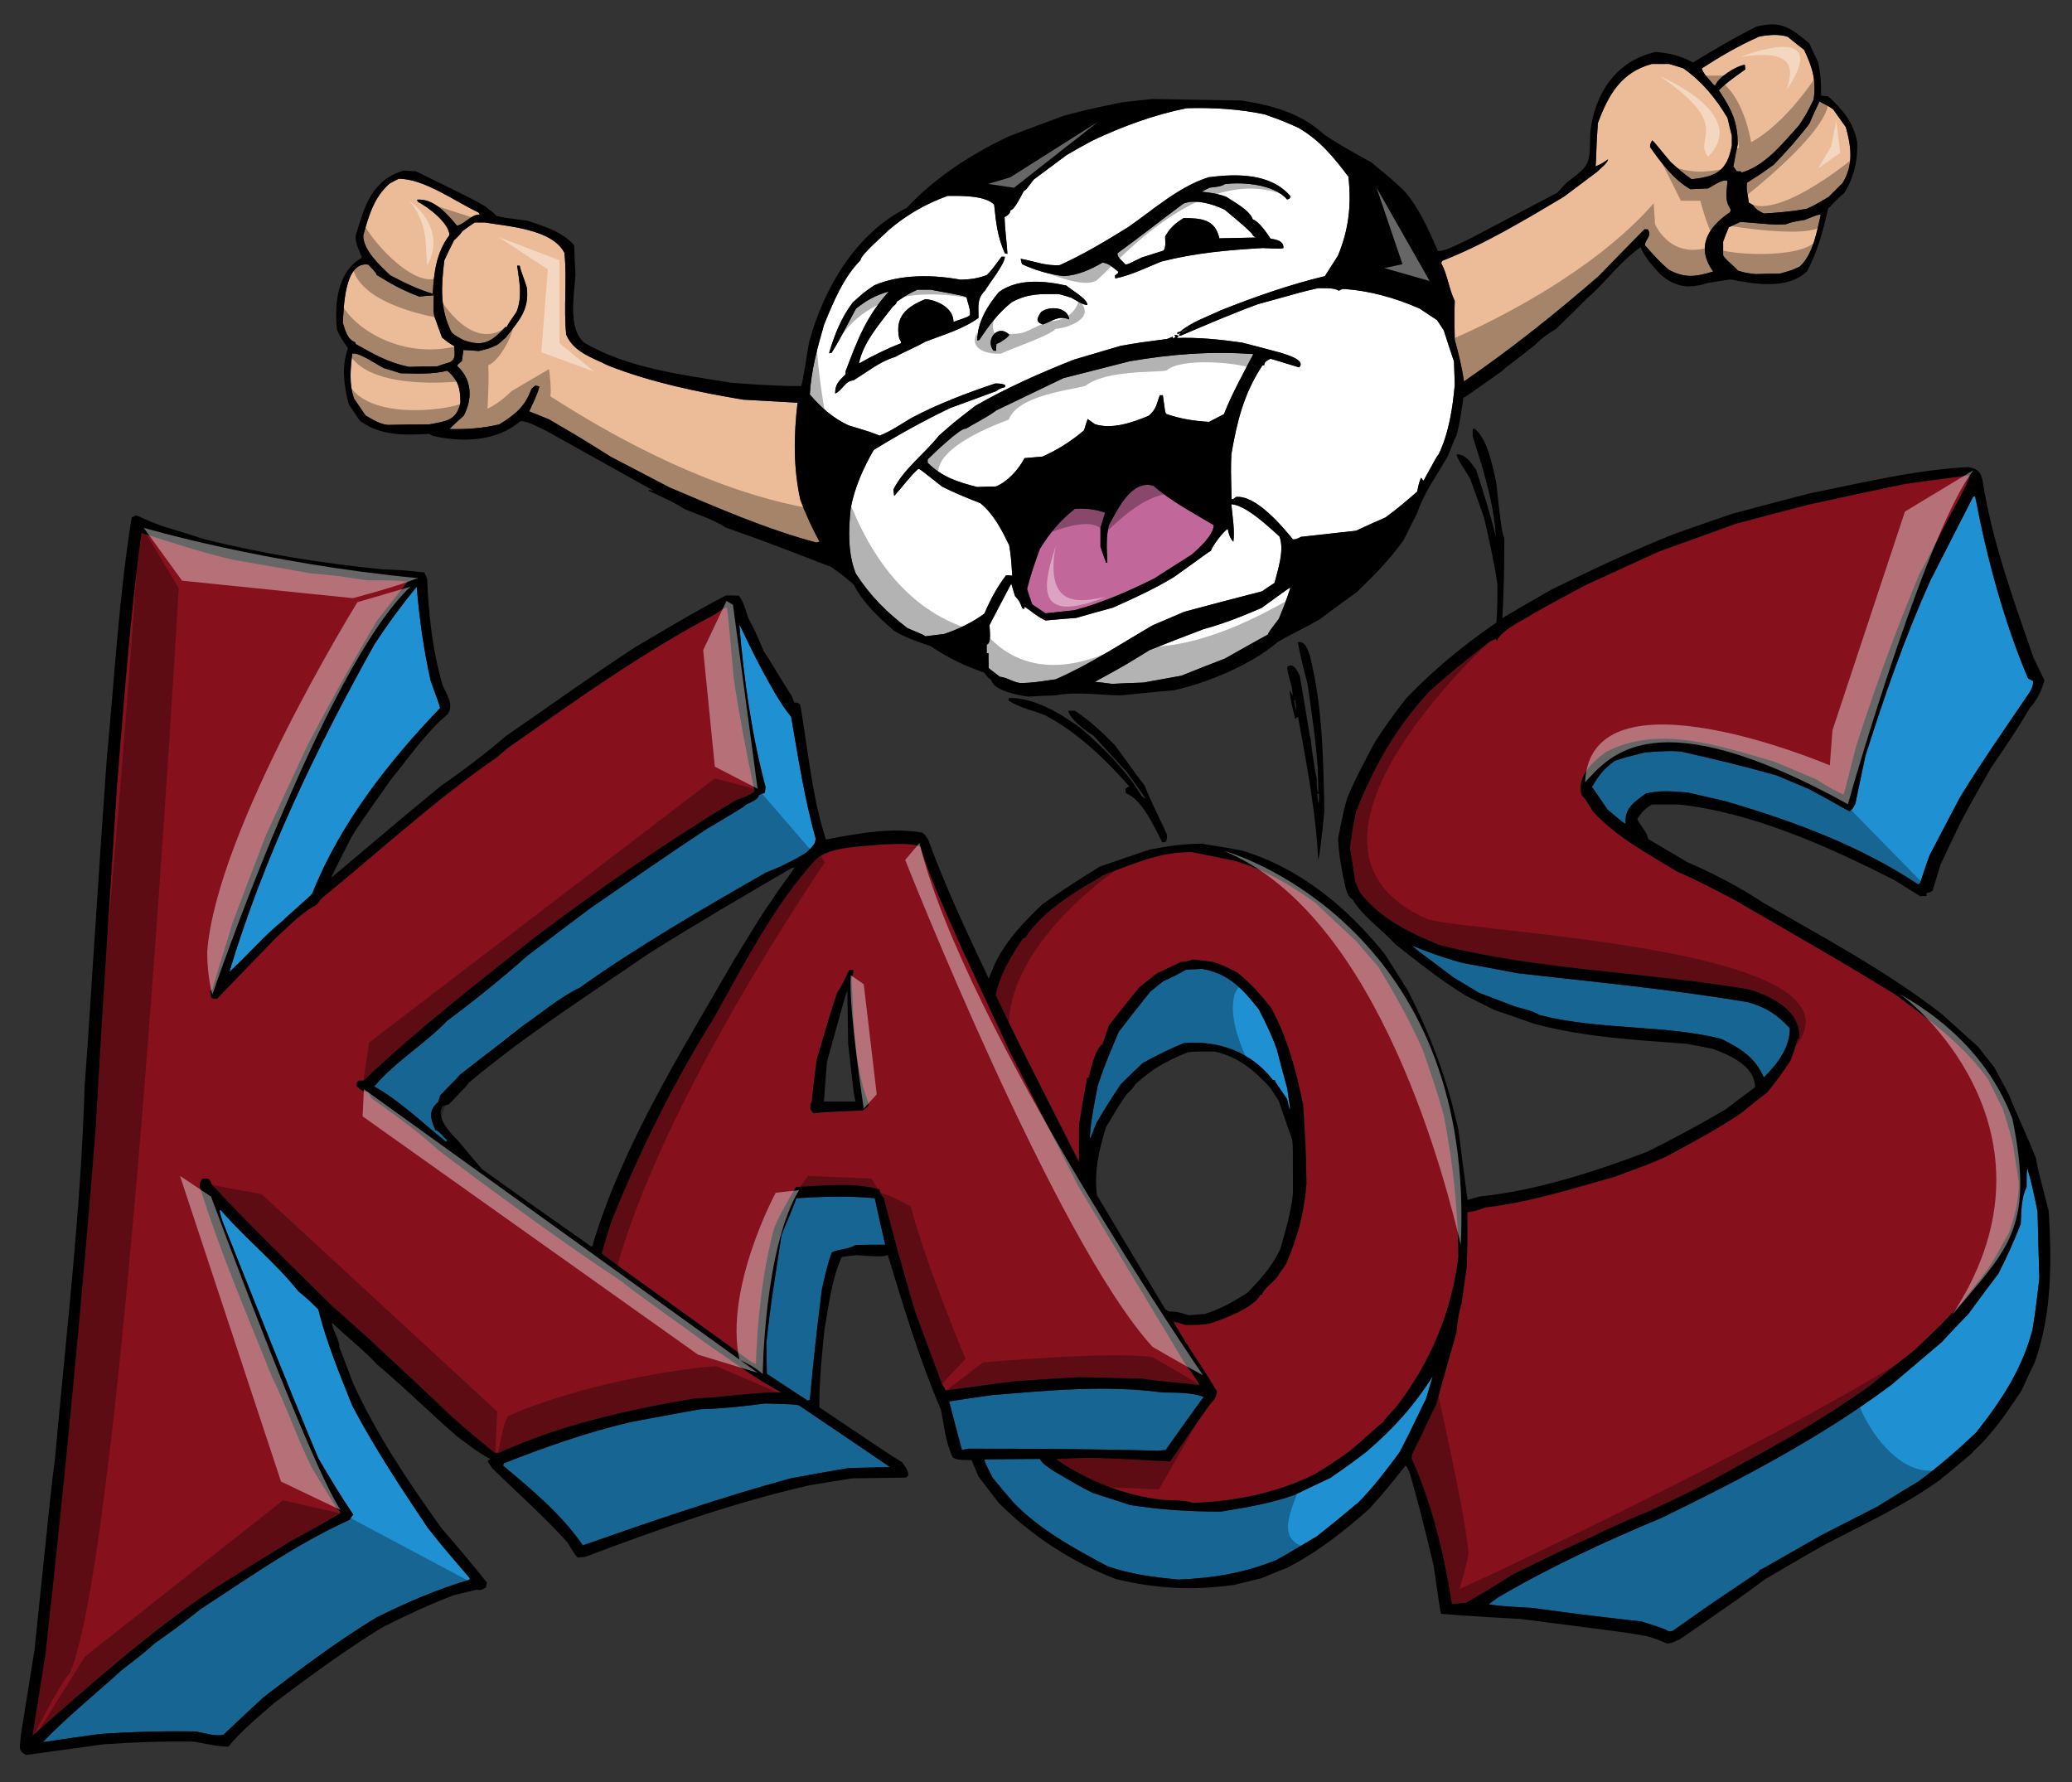
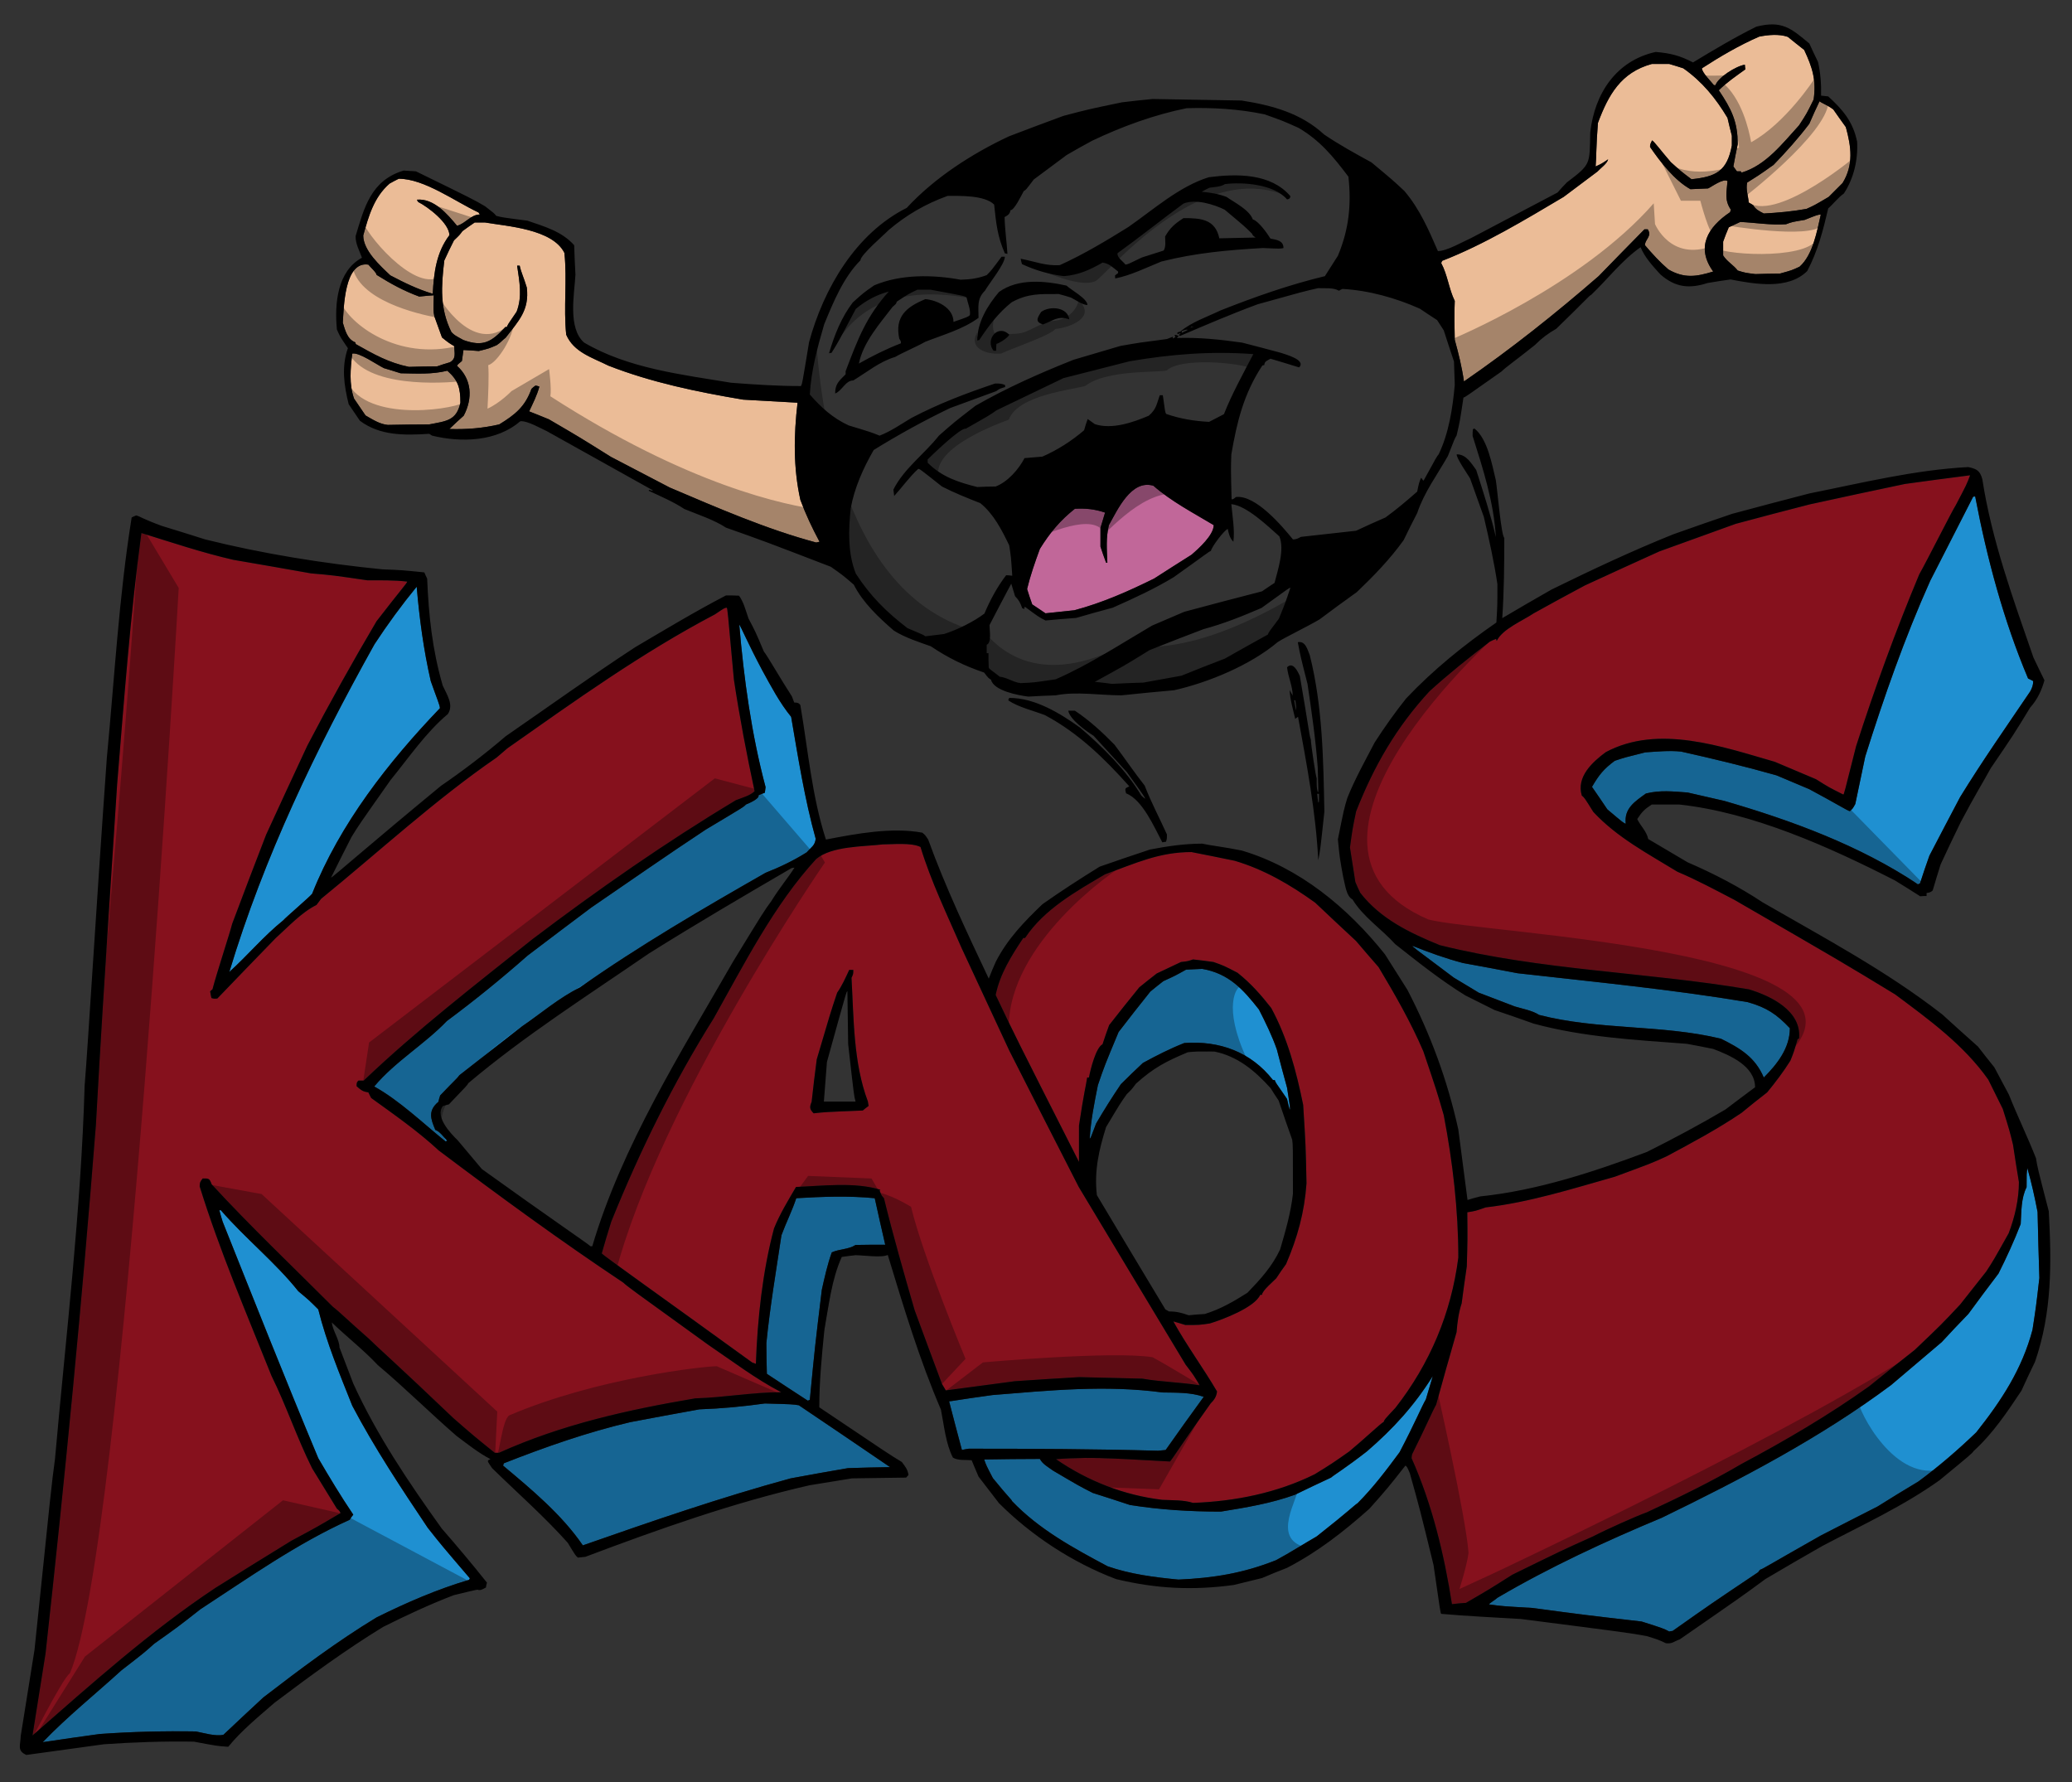
<svg xmlns="http://www.w3.org/2000/svg" version="1.1" id="Layer_1" x="0px" y="0px" width="200px" height="172px" viewBox="0 0 200 172" style="enable-background:new 0 0 200 172;" xml:space="preserve">
  <rect x="0" y="0" width="200" height="172" fill="#333333" stroke="none" />
  <path id="color4" style="fill:#86111D;" d="M67.115,134.97c-6.539,1.111-12.88,2.516-18.951,5.256c-0.146,0-0.296,0-0.418,0  c-2.049-1.652-2.049-1.652-3.999-3.355c-5.427-5.183-7.327-6.835-8.141-7.649c-1.999-1.753-2.888-2.64-3.479-3.085  c-3.896-3.898-7.969-7.772-11.696-11.817c-0.221-0.593-0.272-0.569-0.864-0.569c-0.245,0.297-0.295,0.396-0.295,0.767  c1.924,6.217,4.515,12.238,6.933,18.283c1.432,2.888,2.467,6.02,3.924,8.931c0.789,1.285,1.58,2.59,2.393,3.899  c0.247,0.197,0.247,0.197,0.346,0.42c-2.295,1.356-2.295,1.356-4.738,2.664c-2.467,1.506-4.908,3.035-7.353,4.564  c-6.316,4.195-11.941,9.253-17.643,14.235c0.42-2.639,0.841-5.278,1.26-7.919c1.876-16.976,3.528-33.976,4.86-51  c0.543-9.647,0.543-9.647,2.048-32.865c0.667-8.094,1.258-16.236,2.343-24.279c2.936,0.912,5.872,1.899,8.882,2.589  c2.493,0.421,4.984,0.865,7.502,1.309c2.048,0.173,2.048,0.173,5.427,0.667c1.285,0,2.591-0.025,3.85,0.123  c-0.05,0.197-0.443,0.568-2.96,3.825c-2.32,3.924-4.563,7.946-6.686,12.016c-1.333,2.863-2.664,5.725-3.973,8.587  c-1.111,2.864-2.197,5.725-3.282,8.614c-0.171,0.738-1.48,4.711-1.899,6.316c-0.075,0.048-0.149,0.122-0.222,0.197  c0.024,0.197,0.073,0.419,0.122,0.642c0.247,0.074,0.247,0.074,0.568,0.048c1.875-1.948,3.751-3.897,5.626-5.823  c1.208-1.084,2.491-2.491,3.947-3.208c0.147-0.195,0.296-0.395,0.443-0.591c5.577-4.539,11.03-9.574,16.952-13.645  c0.345-0.295,0.689-0.591,1.036-0.887c6.563-4.615,12.953-9.204,20.034-12.929c0.912-0.617,0.912-0.617,1.136-0.642  c0.074,0.125,0.074,0.125,0.69,6.934c0.543,3.602,1.234,7.229,1.998,10.782c-0.418,0.42-1.233,0.641-1.801,0.863  c-6.785,4.071-13.324,8.637-19.615,13.398C45.943,95,40.195,99.44,35.111,104.3c-0.172,0-0.344,0-0.517,0  c-0.173,0.173-0.173,0.248-0.173,0.544c0.418,0.369,0.593,0.519,1.136,0.593c0.074,0.173,0.173,0.344,0.27,0.542  c2.221,1.604,4.49,3.184,6.516,5.06c5.798,4.366,11.769,8.733,17.813,12.756c0.494,0.443,0.494,0.443,8.191,5.995  c2.295,1.555,4.589,3.307,7.057,4.589C72.641,134.378,69.877,134.895,67.115,134.97z M104.148,108.645  c0.494-3.282,0.667-3.801,0.792-4.641c0.049,0,0.098,0,0.17,0c0.149-0.788,0.669-2.888,1.31-3.207  c0.195-0.616,0.419-1.234,0.641-1.85c0.962-1.234,1.924-2.443,2.912-3.652c0.543-0.444,1.111-0.888,1.678-1.332  c0.765-0.37,1.555-0.74,2.344-1.109c0.667-0.075,0.667-0.075,1.16-0.248c0.641,0.074,1.308,0.148,1.975,0.248  c0.985,0.345,0.985,0.345,2.317,1.035c1.284,1.012,2.295,2.173,3.258,3.404c1.58,2.912,2.418,6.096,3.084,9.353  c0.247,3.947,0.247,3.947,0.321,7.574c-0.198,2.789-0.863,5.206-1.976,7.798c-0.319,0.441-0.641,0.888-0.937,1.355  c-0.272,0.297-1.381,1.209-1.381,1.605c-0.075,0-0.124,0-0.173,0c-0.52,1.208-3.628,2.392-4.86,2.761  c-0.988,0.15-0.988,0.15-2.37,0.15c-0.396-0.124-0.789-0.246-1.158-0.347c1.282,2.319,2.885,4.491,4.218,6.761  c-0.048,0.493-0.271,0.815-0.616,1.16c-2.738,3.825-3.651,5.305-3.923,5.602c-3.653-0.173-7.352-0.518-11.006-0.224  c3.086,2.122,6.564,3.479,10.266,3.926c0.937,0.048,2.072,0,2.961,0.293c4.046-0.146,8.117-0.96,11.746-2.763  c1.677-1.035,1.677-1.035,3.329-2.196c1.407-1.159,3.035-2.713,3.332-2.861c0.073-0.223,0.073-0.223,1.134-1.357  c3.33-4.268,5.38-9.128,6.07-14.507c0-4.614-0.544-9.229-1.408-13.743c-0.664-2.297-0.664-2.297-1.973-6.169  c-1.209-2.813-2.738-5.479-4.318-8.118c-0.74-0.839-1.455-1.677-2.171-2.518c-1.331-1.232-2.64-2.467-3.947-3.7  c-2.394-1.728-4.934-3.208-7.771-4.046c-1.407-0.295-2.789-0.568-4.171-0.84c-3.134,0-5.403,1.086-8.339,2.146  c-2.814,1.654-5.897,3.381-7.724,6.145c-0.073,0-0.124,0-0.172,0c-1.136,1.701-2.246,3.456-2.666,5.502  c1.875,3.947,1.875,3.947,8.043,16.112C104.148,110.962,104.148,109.803,104.148,108.645z M153.769,148.295  c1.232-0.643,4.195-1.975,5.181-2.319c3.086-1.432,6.194-2.938,9.13-4.665c4.22-2.245,8.464-4.736,12.336-7.499  c1.457-1.184,2.937-2.369,4.418-3.53c2.589-2.468,2.589-2.468,4.367-4.365c0.838-1.062,1.677-2.122,2.516-3.184  c0.692-1.06,0.692-1.06,2.172-3.702c0.591-1.553,0.987-3.256,0.987-4.935c-0.198-1.208-0.396-2.418-0.568-3.602  c-0.345-1.406-0.345-1.406-0.985-3.453c-0.47-0.964-0.938-1.902-1.407-2.839c-2.369-3.356-5.701-5.773-8.981-8.217  c-4.984-3.034-4.984-3.034-15.521-9.13c-1.8-0.937-3.626-1.922-5.501-2.713c-2.862-1.752-5.824-3.307-8.117-5.773  c-0.864-1.382-0.864-1.382-1.112-1.579c-0.543-1.802,1.012-3.233,2.319-4.196c5.084-2.713,11.253-0.518,16.311,0.937  c1.307,0.544,2.64,1.112,3.971,1.678c1.26,0.79,1.26,0.79,2.64,1.481c0.074-0.048,0.074-0.048,1.234-4.662  c1.802-5.603,3.824-11.154,6.093-16.582c0.743-1.308,3.208-6.216,3.53-6.685c1.062-2.024,1.062-2.024,1.382-2.886  c-2.098,0.271-4.194,0.542-6.293,0.837c-3.084,0.643-6.143,1.308-9.201,1.974c-2.394,0.617-4.763,1.234-7.132,1.875  c-2.468,0.888-4.935,1.776-7.377,2.664c-2.395,1.087-4.787,2.172-7.181,3.282c-1.654,0.888-3.307,1.776-4.936,2.689  c-1.059,0.715-3.01,1.505-3.576,2.666c-0.025-0.074-0.051-0.148-0.051-0.197c-0.222,0.074-0.419,0.171-0.616,0.271  c-1.998,1.53-3.948,3.084-5.823,4.787c-3.207,3.479-5.354,7.204-7.081,11.598c-0.345,1.652-0.345,1.652-0.593,3.478  c0.173,1.111,0.345,2.222,0.52,3.332c0.148,0.345,0.296,0.69,0.468,1.037c1.974,2.542,4.786,3.873,7.673,5.057  c9.772,2.443,19.938,2.591,29.856,4.27c2.122,0.641,5.081,2.072,4.835,4.736c-0.048,0.025-0.099,0.05-0.147,0.074  c-0.348,1.209-0.348,1.209-0.692,2.072c-0.666,1.062-1.43,2.074-2.243,3.061c-0.84,0.641-1.655,1.308-2.468,1.972  c-2.295,1.557-4.787,2.889-7.23,4.197c-1.455,0.666-1.455,0.666-5.009,1.973c-4.097,1.161-8.216,2.467-12.461,2.961  c-0.986,0.345-0.986,0.345-1.775,0.47c0.025,2.639,0.025,2.639-0.049,5.229c-0.172,1.185-0.347,2.369-0.494,3.553  c-0.296,0.913-0.418,1.827-0.493,2.79c-0.667,2.318-1.332,4.663-1.976,7.006c-0.346,0.593-0.986,2.121-2.318,4.785  c-0.024,0.126-0.05,0.25-0.05,0.371c1.975,4.418,3.159,9.328,3.898,14.09c0.445-0.05,0.89-0.099,1.358-0.123  c2.294-1.334,2.294-1.334,4.464-2.714C150.856,149.602,150.856,149.602,153.769,148.295z M97.955,133.317  c-2.22,0.296-4.439,0.593-6.661,0.888c-0.122-0.221-0.247-0.419-0.368-0.617c-0.891-2.391-1.777-4.76-2.643-7.13  c-1.037-3.577-2.07-7.181-2.961-10.807c-0.245-0.272-0.245-0.272-0.419-0.741c0.025-0.023,0.049-0.049,0.074-0.074  c-2.442-0.764-5.601-0.37-8.142-0.271c-0.766,1.309-1.554,2.592-2.122,3.998c-1.109,4.146-1.604,8.783-1.752,13.078  c-0.124-0.052-0.247-0.099-0.345-0.124c-8.712-6.317-14.336-10.29-14.533-10.537c0.295-1.035,0.59-2.047,0.914-3.059  c2.737-6.786,5.995-13.422,9.895-19.639c2.911-5.183,5.821-10.957,9.892-15.374c1.505-1.259,4.565-1.185,6.417-1.407  c0.912,0,2.738-0.197,3.65,0.248c1.012,3.331,2.592,6.588,3.974,9.771c1.529,3.281,3.058,6.563,4.589,9.869  c2.221,4.391,4.465,8.784,6.71,13.175c3.43,5.7,6.86,11.424,10.314,17.147c0.791,1.037,0.791,1.037,1.356,2  c-1.825-0.297-3.702-0.321-5.526-0.642c-2.048-0.051-4.07-0.099-6.095-0.148C102.103,133.046,100.028,133.17,97.955,133.317z   M83.842,106.744c-0.022-0.149-0.049-0.297-0.074-0.443c-1.404-3.727-1.355-8.019-1.576-11.918c0.172-0.371,0.172-0.371,0.172-0.765  c-0.148,0-0.273,0-0.394,0c-0.346,0.739-0.692,1.529-1.162,2.195c-0.666,1.999-0.666,1.999-1.972,6.438  c-0.174,1.358-0.347,2.714-0.493,4.097c-0.197,0.495-0.223,0.692,0.195,1.111c1.086-0.124,1.086-0.124,4.739-0.272  C83.449,107.041,83.646,106.892,83.842,106.744z" />
  <path id="color3" style="fill:#1F90D1;" d="M186.313,56.064c1.381-2.714,2.763-5.428,4.145-8.117  c0.051-0.024,0.123-0.024,0.198-0.024c1.134,5.947,2.739,11.967,5.106,17.567c0.149,0.075,0.321,0.148,0.494,0.247  c0,0.37-0.1,0.666-0.296,1.01c-2.27,3.356-4.639,6.736-6.761,10.192c-0.988,1.875-1.975,3.75-2.961,5.649  c-0.322,0.889-0.617,1.778-0.914,2.69c-0.075,0.025-0.148,0.049-0.196,0.073c-5.627-3.75-12.214-6.168-18.679-8.044  c-1.185-0.271-2.368-0.541-3.553-0.813c-1.405-0.1-2.64-0.248-4.021,0.097c-1.061,0.766-2.123,1.433-1.949,2.913  c-0.197-0.05-0.197-0.05-1.776-1.382c-0.494-0.741-0.986-1.457-1.482-2.172c0.691-1.184,1.137-1.726,2.197-2.516  c0.962-0.322,0.962-0.322,2.937-0.814c1.159-0.074,2.32-0.198,3.478-0.074c3.085,0.689,6.17,1.431,9.204,2.294  c1.035,0.444,2.097,0.889,3.158,1.333c2.639,1.407,3.75,2.121,3.923,2.121c0.27-0.246,0.27-0.246,0.518-0.69  c0.32-1.53,0.643-3.06,0.962-4.589C181.847,67.291,183.846,61.567,186.313,56.064z M172.767,99.243  c-1.282-1.358-2.245-1.999-4.07-2.517c-7.354-1.233-14.805-1.949-22.206-2.788c-1.778-0.346-3.528-0.666-5.28-0.987  c-1.678-0.444-3.257-1.013-4.86-1.654c-0.024,0.074-0.024,0.074,3.971,3.061c0.792,0.469,1.604,0.962,2.419,1.456  c1.159,0.443,2.319,0.889,3.479,1.332c0.739,0.222,1.701,0.395,2.342,0.814c5.725,1.48,11.82,0.913,17.545,2.295  c1.851,0.913,3.306,1.776,4.145,3.749C171.534,102.722,172.767,101.168,172.767,99.243z M112.515,139.955  c1.208-1.728,2.442-3.431,3.675-5.133c-1.257-0.444-2.638-0.395-3.97-0.42c-5.505-0.74-10.907-0.197-16.41,0.248  c-1.405,0.196-2.813,0.393-4.194,0.616c0.395,1.555,0.815,3.108,1.234,4.688c0.222-0.051,0.443-0.099,0.666-0.124  c6.07,0,12.188,0.025,18.259,0.196C112.021,140.004,112.268,139.979,112.515,139.955z M73.826,135.464  c-2.097,0.295-4.195,0.493-6.316,0.567c-2.221,0.395-4.441,0.815-6.662,1.233c-4.195,0.987-8.191,2.394-12.215,3.973  c-0.023,0.073-0.049,0.147-0.074,0.223c2.74,2.293,5.677,4.737,7.699,7.699c6.637-2.321,13.274-4.615,20.059-6.466  c1.828-0.345,3.677-0.666,5.527-0.987c1.358-0.05,2.715-0.076,4.07-0.099c-2.934-1.999-5.869-3.996-8.807-5.972  C76.491,135.538,76.491,135.538,73.826,135.464z M195.688,112.739c-0.072,0.542-0.072,0.542-0.072,1.85  c-0.546,1.085-0.495,2.368-0.569,3.553c-0.641,1.654-1.355,3.209-2.147,4.786c-0.985,1.284-1.947,2.592-2.91,3.9  c-0.865,0.887-1.727,1.801-2.567,2.713c-1.626,1.382-3.255,2.764-4.885,4.145c-6.81,5.082-14.508,9.105-22.132,12.807  c-5.379,2.244-10.83,4.762-15.865,7.723c-0.271,0.246-0.839,0.566-0.813,0.642c1.258,0.172,1.258,0.172,4.219,0.345  c4.935,0.665,4.935,0.665,10.512,1.307c2.097,0.667,2.097,0.667,2.665,0.964c0.097-0.025,0.195-0.052,0.32-0.052  c3.701-2.613,3.701-2.613,8.265-5.673c0.049-0.1,0.124-0.174,0.198-0.247c0.271-0.073,0.469-0.246,5.822-3.28  c1.827-0.938,3.651-1.877,5.504-2.814c1.306-0.815,2.614-1.629,3.946-2.419c1.974-1.454,3.8-3.033,5.576-4.736  c2.443-3.085,4.418-6.095,5.429-9.893c0.346-2.223,0.346-2.223,0.666-5.01c-0.074-2.123-0.123-4.243-0.173-6.366  C196.404,115.552,196.084,114.121,195.688,112.739z M138.298,132.823c-1.801,2.864-3.801,5.058-6.342,7.254  c-2.121,1.653-3.207,2.294-3.479,2.542c-1.159,0.543-2.319,1.085-3.478,1.654c-2.319,0.839-4.712,1.232-7.156,1.628  c-2.936,0-5.872-0.175-8.783-0.642c-1.209-0.396-2.393-0.791-3.577-1.159c-1.309-0.667-1.309-0.667-3.825-2.148  c-0.444-0.323-1.036-0.643-1.283-1.136c-1.801,0-3.603,0.024-5.378,0.052c0.197,0.566,0.197,0.566,0.839,1.799  c1.603,1.975,1.801,2.049,1.851,2.221c2.614,2.739,5.945,4.541,9.228,6.293c2.198,0.764,4.516,1.061,6.835,1.281  c3.381-0.146,6.267-0.615,9.425-1.874c1.332-0.716,2.641-1.555,3.922-2.294c3.135-2.468,3.629-3.01,3.949-3.208  c1.505-1.507,2.788-3.208,4.046-4.911c1.48-2.813,2.147-4.439,2.541-5.106C137.854,134.304,138.076,133.564,138.298,132.823z   M22.135,93.814c1.775-1.604,3.332-3.479,5.206-4.984c0.197-0.247,2.616-2.318,2.788-2.565c2.689-6.76,7.353-12.708,12.336-17.912  c-0.025-0.347-0.246-0.791-0.887-2.616c-0.692-3.035-1.086-5.971-1.357-9.106c-1.457,1.777-2.813,3.628-4.072,5.552  C30.499,72.299,25.49,82.687,22.135,93.814z M76.859,115.651c-0.394,1.209-0.986,2.368-1.43,3.577  c-0.518,3.455-1.11,6.934-1.456,10.412c0,0.986,0.024,1.975,0.048,2.962c1.309,0.864,2.617,1.727,3.95,2.591  c0.048-0.026,0.122-0.05,0.196-0.074c0.493-5.133,0.493-5.133,1.16-10.635c0.271-1.208,0.543-2.443,0.961-3.603  c0.767-0.347,1.605-0.271,2.295-0.717c0.938-0.022,1.902-0.022,2.863-0.022c-0.346-1.507-0.691-3.012-1.012-4.491  C81.918,115.404,79.377,115.502,76.859,115.651z M28.796,124.632c-2.195-2.763-5.157-5.132-7.477-7.82c-0.046,0-0.097,0-0.147,0  c0.101,0.369,0.197,0.739,0.32,1.109c3.035,7.6,6.07,15.273,9.228,22.822c1.063,1.826,2.195,3.701,3.38,5.454  c-0.123,0.147-0.247,0.319-0.345,0.494c-5.059,2.27-9.797,5.625-14.41,8.635c-2.171,1.703-2.171,1.703-4.466,3.332  c-0.96,0.862-0.96,0.862-3.158,2.564c-2.516,2.295-5.23,4.467-7.599,6.935c1.826-0.272,3.652-0.542,5.501-0.79  c3.109-0.221,6.169-0.296,9.278-0.247c0.788,0.148,1.899,0.495,2.665,0.321c1.283-1.208,2.566-2.418,3.85-3.602  c3.529-2.716,7.105-5.404,10.931-7.724c2.888-1.432,5.847-2.716,8.932-3.629c0.024-0.048,0.048-0.098,0.074-0.146  c-2.764-3.231-2.764-3.231-4.072-4.886c-2.565-3.825-5.132-7.698-7.276-11.768c-1.21-3.037-2.493-6.119-3.283-9.304  C29.832,125.496,29.832,125.496,28.796,124.632z M73.826,76.519c-0.222,0.073-0.42,0.147-0.617,0.247  c0.148,0.32-1.014,0.814-1.21,0.886c-0.195,0.223-0.195,0.223-3.873,2.419c-3.701,2.443-7.378,5.009-11.054,7.526  c-2.049,1.529-4.096,3.083-6.145,4.637c-2.491,2.197-5.131,4.344-7.796,6.318c-2.146,2.244-4.984,3.898-7.009,6.316  c2.444,1.357,4.714,3.554,6.885,5.306c0.05-0.024,0.099-0.05,0.148-0.075c-0.322-0.346-0.691-0.889-1.135-1.036  c-0.443-1.06-0.741-1.851,0.297-2.714c0.05-0.222,0.098-0.42,0.172-0.617c1.432-1.505,1.678-1.677,1.852-1.949  c2.021-1.579,4.046-3.157,6.068-4.737c1.801-1.232,3.602-2.763,5.551-3.726c5.75-4.046,11.844-7.599,17.938-11.079  c1.383-0.543,2.715-1.184,3.972-1.973c0.445-0.518,0.79-0.642,0.865-1.309c-1.061-3.799-1.705-7.896-2.369-11.769  c-1.11-1.357-1.949-2.96-2.789-4.49c-1.405-2.64-2.047-4.196-2.219-4.417c0.444,5.255,1.184,10.61,2.54,15.694  C73.875,76.148,73.85,76.321,73.826,76.519z M110.317,102.598c1.31-0.714,2.616-1.381,3.997-1.924  c3.405-0.247,6.44,0.863,8.562,3.577c0.049,0,0.099,0,0.174,0c0.05,0.199,0.05,0.199,1.185,1.826  c0.072,0.32,0.148,0.667,0.247,1.012c0.073-0.025,0.073-0.025-0.247-2.098c-0.346-1.233-0.666-2.468-0.988-3.7  c-0.468-1.332-1.085-2.591-1.727-3.849c-1.528-1.949-2.911-3.479-5.478-3.924c-0.518,0.025-1.036,0.05-1.554,0.074  c-1.063,0.592-1.063,0.592-2.195,1.11c-0.421,0.321-0.84,0.665-1.26,1.011c-1.035,1.283-2.049,2.591-3.059,3.898  c-1.359,3.257-1.359,3.257-2,5.133c-0.345,1.728-0.69,3.429-0.789,5.182c0.122-0.148,0.122-0.148,0.616-1.479  c0.766-1.31,1.555-2.567,2.394-3.801C108.888,103.956,109.603,103.263,110.317,102.598z" />
  <path id="color2" style="fill:#C16799;" d="M106.222,50.956c0,0.593,0,1.184,0,1.802c0.173,0.518,0.346,1.035,0.543,1.554  c0.025,0,0.074,0,0.123,0c-0.049-1.357-0.148-2.369,0.149-3.627c0.813-1.432,2.146-4.441,4.292-3.801  c1.752,1.53,3.85,2.616,5.824,3.801c0,0.961-1.455,2.27-2.147,2.861c-1.21,0.766-2.419,1.53-3.603,2.295  c-2.493,1.234-5.009,2.343-7.698,3.06c-0.938,0.099-1.876,0.199-2.789,0.296c-0.442-0.296-0.862-0.592-1.281-0.862  c-0.174-0.495-0.347-0.988-0.494-1.481c0.32-1.333,0.765-2.591,1.233-3.873c0.987-1.581,1.949-2.739,3.38-3.875  c1.062-0.05,1.876,0.025,2.913,0.37C106.518,49.969,106.37,50.463,106.222,50.956z" />
  <path id="color1" style="fill:#EBBC97;" d="M165.439,8.222c-0.199-0.272-1.161-1.21-1.161-1.628c1.752-1.136,3.605-2.222,5.528-3.06  c0.863-0.172,1.925-0.272,2.763,0.023c0.518,0.421,1.038,0.84,1.578,1.259c0.791,1.678,1.185,2.912,0.914,4.787  c-0.666,1.356-0.666,1.356-1.406,2.492c-1.604,1.751-3.208,3.873-5.551,4.564c-0.025-0.05-0.051-0.099-0.075-0.124  c-0.123,0-0.246,0-0.371,0c-0.122-0.172-0.246-0.321-0.344-0.469c0.124-0.715,0.271-1.43,0.42-2.146  c0-2.197-0.618-3.405-1.827-5.207c0.766-0.764,1.678-1.38,2.567-2.023c-0.024-0.148-0.051-0.295-0.051-0.444  c-0.862,0.124-2.591,1.233-2.836,1.974C165.537,8.222,165.488,8.222,165.439,8.222z M44.439,38.866c0-1.406-0.197-2.146-1.26-3.084  c-1.479,0.371-2.984,0.272-4.514,0.246c-0.543-0.171-1.086-0.345-1.605-0.493c-0.665-0.32-2.393-1.554-3.057-1.406  c-0.175,1.456-0.322,2.936,0.172,4.342c0.368,0.544,0.738,1.085,1.108,1.629c0.692,0.395,1.358,0.838,2.147,0.913  c1.332-0.025,2.665-0.048,3.998-0.048C43.058,40.643,44.069,40.617,44.439,38.866z M140.42,32.797  c0.37,1.332,0.692,2.64,0.888,4.022c4.516-3.108,8.858-6.563,13.004-10.167c1.456-1.504,2.936-3.009,4.417-4.515  c0.099,0,0.196,0,0.32,0c0.444,0.666-0.271,0.962-0.271,1.53c0.716,0.839,1.431,1.628,2.269,2.345  c1.556,0.887,2.715,0.69,4.319,0.196c-1.702-2.344-0.517-4.293,1.629-5.725c0.023-0.098,0.048-0.173,0.074-0.247  c-0.643-0.937-0.395-1.703-0.322-2.763c-0.419-0.272-1.506,0.542-1.875,0.715c-0.567,0.024-1.135,0.049-1.703,0.074  c-1.555-0.863-2.91-2.64-3.896-4.071c0-0.247,0-0.247,0.195-0.641c0.198,0.098,0.864,1.011,1.803,2.097  c0.986,0.888,0.986,0.888,1.998,1.653c2.368-0.247,3.43-0.765,3.898-3.257c0-0.321,0-0.641,0-0.937  c-0.149-0.592-0.296-1.16-0.42-1.727c-1.134-1.9-2.442-3.503-4.269-4.787c-0.468-0.148-0.914-0.296-1.355-0.419  c-0.568,0-1.136,0-1.679,0c-2.986,0.814-4.196,2.986-5.207,5.7c-0.172,2.171-0.147,3.38-0.221,4.194  c0.591-0.271,0.591-0.271,1.209-0.69c-0.099,0.419-0.716,0.839-1.037,1.185c-1.085,0.814-2.171,1.628-3.257,2.442  c-3.702,2.196-7.698,4.614-11.721,6.169c-0.048,0.073-0.073,0.148-0.097,0.221c0.614,1.136,0.738,2.491,1.307,3.652  C140.42,29.588,140.346,29.689,140.42,32.797z M172.396,21.644c-1.479,0.101-2.936-0.149-4.415-0.222  c-0.371,0.172-0.741,0.347-1.111,0.518c-0.197,0.446-0.371,0.913-0.543,1.383c0,0.443,0,0.889,0,1.332  c0.37,0.591,0.987,0.913,1.407,1.456c0.716,0.221,0.716,0.221,1.702,0.345c0.788-0.024,1.578-0.049,2.368-0.049  c1.16-0.32,1.16-0.32,1.901-0.667c1.28-1.134,1.677-3.405,2.047-5.032c-0.321,0.024-0.321,0.024-1.555,0.517  C172.989,21.421,172.989,21.421,172.396,21.644z M171.188,15.919c-0.567,0.371-0.788,0.617-2.542,1.703  c-0.147,0.667,0.1,1.258,0.148,1.925c0.123,0.073,0.272,0.147,0.42,0.246c0.271,0.444,0.568,0.568,1.036,0.814  c1.382-0.074,2.739-0.197,4.12-0.445c0.767-0.345,0.767-0.345,2.147-1.159c0.443-0.444,0.889-0.888,1.333-1.332  c1.085-1.752,0.838-3.528,0.319-5.403c-0.417-0.568-0.813-1.135-1.209-1.702c-0.593-0.444-1.084-0.593-1.331-0.789  c-0.347,0.714-0.667,1.431-0.987,2.171C173.581,13.354,172.422,14.637,171.188,15.919z M34.299,33.044  c0,0.048,0.023,0.098,0.049,0.172c1.75,0.987,3.184,1.802,5.133,2.196c0.889-0.025,1.8-0.05,2.713-0.05  c0.396-0.148,0.814-0.272,1.234-0.395c0.642-0.37,0.42-0.887,0.42-1.554c-0.543-0.322-0.543-0.322-1.185-0.839  c-0.247-0.692-0.493-1.382-0.74-2.047c-0.099-0.544-0.099-0.544-0.052-2.024c-0.466,0.025-0.936,0.074-1.404,0.123  c-1.529-0.567-2.739-1.233-4.12-2.096c0-0.223-0.667-0.815-0.789-0.988c-2.346-0.369-2.37,4.245-2.468,5.603  C33.312,31.858,33.51,32.747,34.299,33.044z M37.678,26.579c1.308,0.69,2.665,1.357,4.096,1.776  c0.098-2.024,0.346-3.996,1.604-5.651c0-1.159-2.072-2.738-3.009-3.208c-0.052-0.074-0.1-0.147-0.124-0.222  c1.626-0.148,2.935,1.383,3.872,2.517c0.792-0.198,1.334-1.085,2.197-1.085c-0.049-0.075-0.1-0.148-0.123-0.198  c-2.269-1.061-5.23-3.256-7.698-3.256c-0.296,0.148-0.593,0.296-0.889,0.468c-1.507,1.308-2.023,3.134-2.541,5.009  C35.063,24.185,36.716,25.666,37.678,26.579z M44.637,22.31c-0.272,0.372-0.272,0.372-0.814,0.889  c-0.32,0.641-0.643,1.282-0.938,1.949c-0.296,2.492-0.445,4.615,0.691,6.908c0.296,0.296,0.296,0.296,1.158,0.766  c1.925,0.691,2.715,0.173,4.047-1.259c0.05,0,0.099,0,0.148,0c0.074-0.221,0.074-0.221,0.938-1.479  c0.566-1.481,0.271-2.887,0.049-4.443c0.074,0,0.15,0,0.247,0c0.149,0.691,0.37,1.062,0.69,2.123  c0.247,2.172-0.765,3.183-2.047,4.835c-0.37,0.273-0.444,0.445-0.863,0.716c-0.74,0.321-0.74,0.321-1.729,0.566  c-0.492-0.048-0.986-0.073-1.48-0.097c-0.049,0.345-0.098,0.689-0.147,1.06c-0.396,0.322-0.396,0.322-0.471,0.47  c1.434,1.283,1.531,3.133,0.643,4.811c-0.467,0.42-0.938,0.84-1.382,1.283c1.679,0.05,3.207-0.074,4.812-0.443  c1.53-0.94,2.492-1.703,3.109-3.431c0.123-0.122,0.246-0.221,0.394-0.32c0.123,0.024,0.249,0.049,0.37,0.1  c-0.222,0.838-0.617,1.602-0.985,2.392c0.615,0.248,1.258,0.494,1.9,0.765c2.96,1.727,2.96,1.727,5.996,3.628  c1.875,0.986,3.774,1.974,5.674,2.96c4.59,1.95,9.327,4.021,14.138,5.305c0.099-0.024,0.198-0.049,0.321-0.074  c-0.715-1.332-1.332-2.64-1.852-4.045c-0.689-3.108-0.64-6.217-0.271-9.376c-1.749-0.099-3.504-0.197-5.254-0.296  c-4.417-0.741-8.835-1.653-13.004-3.282c-1.58-0.79-3.331-1.283-4.072-2.984c-0.271-2.641,0.101-5.256-0.173-7.896  c-1.159-2.319-5.551-2.567-7.672-2.936c-0.346,0-0.667,0-0.987,0C45.426,21.744,45.031,22.014,44.637,22.31z" />
-   <path id="fill" style="fill:#FFFFFF;" d="M82.906,35.09c0.396-2.022,2.022-3.873,3.256-5.476c0.346-0.297,0.346-0.297,0.395-0.493  c1.111-0.741,1.111-0.741,1.999-1.161c0.421,0,0.839,0,1.259,0c3.209,0.592,3.209,0.592,3.479,0.74  c0.1,0.493,0.42,1.208,0.321,1.726c-0.222,0.173-0.222,0.173-1.58,0.642c0-1.356-1.579-2.097-2.714-2.196  c-1.802,0.741-2.985,1.677-2.516,3.825c0.098,0.147,0.197,0.271,0.146,0.443C85.546,33.684,84.213,34.351,82.906,35.09z   M108.64,25.542c0.271-0.049,0.271-0.049,1.58-0.69c0.689-0.223,1.381-0.444,2.097-0.667c0.247-0.369,0.146-0.912,0.146-1.356  c0.471-0.839,0.963-1.259,1.777-1.777c1.679,0,3.061,0.099,3.456,1.95c1.158-0.023,2.318-0.05,3.502-0.074  c-0.271-0.197-0.271-0.197-0.345-0.37c-0.667-0.667-0.667-0.667-2.64-2.319c-1.061-0.519-2.813-1.061-3.974-0.592  c-2.147,1.579-4.242,3.257-6.364,4.787C107.777,24.828,108.419,25.246,108.64,25.542z M120.977,34.178  c-4.121-0.297-7.871,0-11.941,0.692c-2.148,0.542-4.271,1.086-6.391,1.628c-2.172,1.036-4.319,2.073-6.466,3.108  c-0.617,0.444-0.617,0.444-2.961,1.776c-0.492-0.148-3.38,2.665-3.677,2.961c0,0.099,0,0.198,0,0.322  c1.384,1.381,2.938,1.874,4.787,2.343c0.593-0.024,1.184-0.05,1.776-0.05c1.16-0.443,2.221-1.652,2.787-2.739  c0.568-0.049,1.136-0.098,1.728-0.147c1.456-0.641,2.814-1.505,4.022-2.542c0.097-0.369,0.224-0.741,0.347-1.085  c0.222,0.147,0.442,0.32,0.688,0.493c1.653,0.544,3.703-0.172,5.208-0.813c0.741-0.641,0.741-1.086,1.061-1.974  c0.098,0,0.198,0,0.296,0c0.221,1.629,0.221,1.629,0.321,1.802c1.357,0.468,2.689,0.691,4.145,0.765  c0.469-0.248,0.938-0.494,1.432-0.741C118.929,37.978,119.991,36.079,120.977,34.178z M114.314,59.05  c2.492-0.667,4.984-1.332,7.502-1.974c0.394-0.272,0.789-0.543,1.209-0.813c0.319-1.26,0.986-3.209,0.468-4.491  c-1.085-0.963-3.183-2.986-4.639-3.11c0.1,1.136,0.346,2.492,0.198,3.627c-0.345-0.345-0.444-0.765-0.543-1.233  c-0.321,0.098-1.531,1.678-1.628,2.122c-0.223,0.074-0.47,0.321-3.603,2.542c-1.876,1.135-3.874,2.048-5.872,2.936  c-1.186,0.322-2.369,0.642-3.53,0.987c-0.986,0.074-1.973,0.148-2.961,0.248c-0.666-0.347-0.666-0.347-1.997-1.333  c-0.026,0.075-0.049,0.148-0.049,0.224c-0.074-0.027-0.149-0.051-0.198-0.075c-0.172-0.493-0.321-0.789-0.691-1.161  c-0.123-0.42-0.246-0.814-0.368-1.21c-0.718,1.334-1.407,2.666-2.1,4c0,0.467,0.223,1.703-0.271,1.899c0,0.271,0,0.544,0,0.813  c0.05,0,0.098,0,0.172,0c0,0.469,0,0.938,0.025,1.407c0.1,0.172,0.494,0.395,1.063,0.863c0.715,0.073,1.307,0.543,2.021,0.617  c1.234-0.05,1.234-0.05,3.381-0.369c3.231-1.407,6.267-3.406,9.301-5.183C112.242,59.938,113.279,59.493,114.314,59.05z   M78.168,38.077c0.123-2.295,0.74-4.565,1.381-6.76c0.864-2.123,1.876-4.565,3.504-6.192c0-0.52,2.295-2.47,2.715-2.913  c1.703-1.456,3.578-2.543,5.701-3.307c1.207,0,3.576-0.073,4.49,0.839c0.195,1.85,0.32,3.084,1.035,4.712  c0.073,0,0.147,0.024,0.248,0.05c-0.075-1.259-0.248-2.32-0.273-3.553c0.348-0.197,0.517-0.321,0.568-0.666  c0.371,0,1.036-1.406,1.282-1.85c0.198-0.099,0.198-0.099,0.963-1.112c1.062-0.789,2.122-1.579,3.183-2.368  c0.813-0.468,1.628-0.938,2.467-1.382c2.913-1.382,5.946-2.492,9.105-3.133c2.541-0.074,5.033,0.074,7.525,0.592  c1.801,0.642,1.801,0.642,3.283,1.308c2.095,1.234,3.356,2.788,4.811,4.712c0.297,2.69,0.05,5.083-1.013,7.624  c-0.419,0.644-0.839,1.309-1.258,1.974c-3.479,0.84-6.762,2-10.068,3.307c-1.281,0.617-2.836,1.136-3.896,2.049  c-0.099,0.023-0.198,0.047-0.271,0.074c0,0.048,0,0.097,0,0.172c0.271-0.099,0.271-0.099,0.296-0.024  c-0.075,0.024-0.123,0.048-0.172,0.097c0.022,0.025,0.073,0.051,0.122,0.1c2.492-1.062,4.959-2.123,7.5-3.06  c4.418-1.233,4.418-1.233,5.824-1.554c0.643,0.024,1.482-0.074,2.023,0.247c0.099-0.074,0.222-0.123,0.345-0.174  c2.565,0.148,5.107,0.865,7.452,1.901c0.542,0.369,1.11,0.741,1.678,1.11c0.198,0.321,0.419,0.641,0.64,0.986  c0.322,0.988,0.644,1.998,0.988,3.011c0.025,0.741,0.051,1.481,0.074,2.245c-0.198,2.245-0.568,4.664-1.554,6.712  c-0.173,0.197-0.173,0.197-1.456,2.541c-0.124-0.051-0.1-0.172-0.247-0.272c-0.197,0.494-0.197,0.494-0.37,1.332  c-0.988,0.863-2,1.728-3.06,2.493c-0.963,0.42-1.901,0.837-2.838,1.282c-1.776,0.199-3.554,0.396-5.329,0.592  c-0.271,0.149-0.444,0.247-0.764,0.247c-1.063-1.307-3.604-4.316-5.504-4.095c-0.271,0.222-0.271,0.222-0.419,0.222  c-0.074-2.936-0.074-2.936-0.025-4.342c0.543-3.133,1.186-5.823,2.987-8.563c0.049-0.024,0.122-0.049,0.195-0.049  c0-0.369,0.321-0.444,0.594-0.617c0.912,0.272,1.825,0.544,2.764,0.839c0.739-0.74-1.434-1.283-1.753-1.406  c-1.26-0.345-2.518-0.667-3.75-0.987c-2.097-0.296-4.17-0.518-6.292-0.444c0.05-0.073,0.099-0.123,0.174-0.173  c-0.198-0.124-0.198-0.124-0.396-0.124c0.023,0.075,0.048,0.15,0.073,0.224c-0.073,0.024-0.149,0.073-0.222,0.123  c-0.024-0.075-0.024-0.123-0.024-0.173c-0.198,0.074-0.395,0.148-0.567,0.222c-2.665,0.345-2.665,0.345-4.491,0.666  c-1.505,0.444-3.011,0.889-4.516,1.333c-3.232,1.284-6.464,2.713-9.474,4.442c-2.073,1.602-2.073,1.602-3.53,2.886  c-1.379,1.752-3.381,3.183-4.392,5.205c0.025,0.198,0.05,0.396,0.075,0.618c0.789-0.863,1.456-1.826,2.319-2.615  c0.147,0,0.147,0,2.296,1.702c1.208,0.618,2.441,1.111,3.7,1.604c1.282,1.036,2.073,2.59,2.788,4.07  c0.173,1.111,0.173,1.111,0.295,2.936c-0.196-0.025-0.393-0.049-0.592-0.049c-0.863,1.136-1.529,2.368-2.096,3.702  c-1.037,0.788-2.643,1.578-3.9,1.973c-0.616,0.074-1.209,0.148-1.801,0.222c-0.197-0.148-0.197-0.148-1.726-0.789  c-2.025-1.554-3.554-3.059-4.984-5.256c-0.789-1.974-0.715-4.243-0.494-6.316c0.371-1.999,1.209-3.874,2.221-5.625  c2.394-1.481,4.861-2.839,7.378-4.048c1.479-0.544,2.96-1.086,4.44-1.628c0.348-0.247,0.348-0.247,0.864-0.395  c0-0.075,0-0.148,0-0.197c-0.319-0.148-0.592-0.148-0.962-0.148c-2.863,0.962-5.453,1.949-8.092,3.331  c-0.988,0.591-1.975,1.283-3.062,1.702c-0.863-0.345-0.863-0.345-2.985-0.987C80.413,40.371,79.253,39.335,78.168,38.077z   M97.414,32.304c-1.086-1.086-2.369,0.493-1.506,1.554c0.074,0,0.148,0,0.246,0c0-0.222,0-0.444,0.025-0.667  C96.45,33.142,97.363,32.55,97.414,32.304z M103.211,30.824c-0.146-1.185-1.875-1.333-2.714-0.716  c-0.42,0.641-0.567,0.962,0.173,1.21C101.631,30.971,102.126,30.428,103.211,30.824z M98.523,24.976  c0.025,0.171,0.074,0.345,0.123,0.517c1.283,0.593,2.614,0.986,4.047,1.159c1.382-0.098,2.543-0.617,3.727-1.307  c0.641,0.075,0.987,0.469,1.504,0.863c0,0.05,0,0.099,0,0.148c-0.099,0.074-0.197,0.148-0.295,0.222c0,0.099,0,0.197,0.023,0.296  c1.504-0.296,3.035-1.061,4.44-1.629c3.309-0.837,6.392-1.109,9.798-1.306c1.7,0.073,1.7,0.073,1.998,0  c0-0.741-0.691-0.792-1.258-0.913c-0.321-0.519-1.16-1.704-1.704-1.851c-0.319-0.914-1.8-1.653-2.541-2.172  c-0.789-0.296-1.554-0.419-2.393-0.493c0.247-0.148,0.493-0.271,0.765-0.395c0.494-0.075,1.06-0.075,1.479-0.345  c1.68-0.222,4.762,0,5.997,1.48c0.173-0.05,0.296-0.05,0.32-0.32c-1.899-2.221-5.183-2.171-7.871-1.826  c-2.861,0.888-5.354,3.133-7.773,4.811c-2.146,1.331-4.317,2.64-6.612,3.674C100.966,25.69,99.855,25.221,98.523,24.976z   M96.427,28.182c-1.109,1.309-2.098,2.937-2.098,4.69c0.05-0.025,0.124-0.05,0.196-0.05c0.889-1.357,1.852-2.64,3.135-3.652  c1.579-0.862,2.738-0.788,4.539-0.788c0.395,0.097,0.791,0.221,1.185,0.345c0.445,0.221,1.111,0.714,1.579,0.714  c0-0.616-1.579-1.455-2.022-1.873C100.817,27.097,98.279,26.851,96.427,28.182z M80.02,34.105c0.072-0.024,0.146-0.05,0.246-0.05  c0.617-0.987,0.617-0.987,2.344-4.244c0.986-0.814,1.949-1.333,3.184-1.678c-2.172,2.418-2.986,4.565-4.17,7.698  c0,0.099,0,0.197,0,0.296c-0.642,0.641-1.012,0.937-1.012,1.851c0.666-0.247,0.986-1.258,1.752-1.258  c1.307-0.79,2.54-1.826,4.047-2.27c0.666-0.395,2.22-1.062,2.887-1.456c1.75-0.69,3.65-1.208,5.156-2.318  c0-1.111-0.173-1.828,0.617-2.617c0.395-0.691,1.924-2.566,1.924-3.282c-0.122,0-0.223,0-0.32,0  c-0.988,1.333-0.988,1.333-1.432,1.776c-0.838,0.321-1.604,0.421-2.516,0.444c-2.691-0.493-5.799-0.543-8.342,0.543  c-1.035,0.716-1.035,0.716-2.071,1.653C81.203,30.649,80.536,32.352,80.02,34.105z M116.165,60.727  c-1.752,0.665-3.479,1.333-5.205,2.023c-2.395,1.481-2.395,1.481-5.282,3.06c0.544,0.05,1.087,0.124,1.653,0.198  c1.014-0.05,2.023-0.098,3.037-0.124c1.208-0.221,2.442-0.443,3.675-0.665c1.382-0.568,2.789-1.109,4.194-1.653  c1.384-0.789,2.764-1.555,4.145-2.32c0.076-0.222,0.076-0.222,1.063-1.53c0.616-1.504,0.616-1.504,1.11-2.986  c-0.099,0-0.099,0-2.789,1.95C119.942,59.469,118.09,60.209,116.165,60.727z" />
  <path id="outline" d="M103.211,30.824c-1.085-0.396-1.58,0.147-2.541,0.493c-0.74-0.248-0.593-0.568-0.173-1.21  C101.336,29.491,103.064,29.639,103.211,30.824z M95.908,33.858c0.074,0,0.148,0,0.246,0c0-0.222,0-0.444,0.025-0.667  c0.271-0.05,1.184-0.641,1.234-0.888C96.328,31.217,95.045,32.797,95.908,33.858z M124.481,66.599  c0.099,0.173,0.197,0.346,0.296,0.544c0-0.913-0.446-1.802-0.543-2.739c0.592-0.593,1.061,0.469,1.232,0.838  c0.891,5.134,0.891,5.651,1.063,6.145c0,0.42,0.492,3.676,0.565,3.725c0,0.914,0,0.914,0.101,1.332c0.075,0.051,0.075,0.051,0-2.368  c-0.198-2.689-0.592-5.403-0.988-8.068c-0.666-2.615-0.666-2.615-0.937-4.022c0.74-0.148,0.937,0.716,1.158,1.258  c1.235,4.91,1.309,10.043,1.407,15.102c-0.396,3.701-0.396,3.701-0.591,4.686c-0.224-4.564-1.111-9.276-1.95-13.841  c-0.099,0.048-0.196,0.124-0.271,0.197C124.803,68.45,124.53,67.562,124.481,66.599z M127.144,76.617  c0.025,0.271,0.052,0.544,0.101,0.839c0.073,0,0.073,0,0.073-0.839C127.245,76.617,127.195,76.617,127.144,76.617z M124.925,67.587  c0.051,0.321,0.1,0.641,0.174,0.986c0.023-0.369,0.023-0.369-0.074-0.986C124.976,67.587,124.95,67.587,124.925,67.587z   M32.521,31.81c-0.246-2.517,0.049-5.65,2.418-6.933c-0.246-0.692-0.617-1.308-0.617-2.074c0.84-2.811,1.505-5.402,4.639-6.341  c0.395,0.025,0.791,0.051,1.186,0.075c5.551,2.714,5.551,2.714,6.686,3.38c0.863,0.666,0.863,0.666,1.062,0.913  c0.543,0.148,0.543,0.148,3.011,0.469c1.652,0.567,3.331,1.036,4.516,2.369c0.024,0.938,0.074,1.875,0.123,2.838  c-0.1,1.876-0.766,5.157,0.839,6.563c4.243,2.491,9.425,3.085,14.186,3.873c2.245,0.174,4.491,0.321,6.737,0.321  c0.123-0.198,0.123-0.198,0.789-4.243c1.406-5.158,4.49-10.487,9.425-12.954c2.69-2.912,6.293-5.231,9.87-6.909  c1.752-0.666,3.504-1.333,5.257-1.973c2.442-0.642,2.442-0.642,5.649-1.308c0.985-0.123,1.974-0.223,2.962-0.321  c2.861,0.049,5.722,0.098,8.585,0.147c2.961,0.469,5.725,1.21,7.969,3.282c1.456,0.988,3.035,1.851,4.567,2.69  c2.046,1.703,2.046,1.703,3.183,2.764c1.48,1.751,2.318,3.7,3.232,5.798c0.864,0,2.418-0.913,3.256-1.285  c2.764-1.456,5.527-2.911,8.291-4.367c0.296-0.345,0.592-0.666,0.912-0.987c2.345-1.777,2.173-1.728,2.245-4.812  c0.421-3.775,2.518-6.934,6.317-7.772c1.431,0.124,2.32,0.346,3.603,1.012c1.998-1.209,4.022-2.418,6.119-3.455  c2.467-0.617,3.331,0.148,5.107,1.628c0.272,0.593,0.542,1.184,0.838,1.776c0.247,1.111,0.322,2.097,0.297,3.257  c0.221,0.026,0.444,0.05,0.691,0.074c1.405,1.283,2.393,2.442,2.787,4.367c0.1,1.728-0.32,3.554-1.281,5.009  c-0.544,0.371-1.014,1.012-1.506,1.431c-0.494,2.121-1.012,4.122-2.025,6.045c-1.85,1.85-5.107,1.259-7.402,0.815  c-0.739,0.098-1.48,0.221-2.221,0.345c-1.749,0.566-3.108,0.444-4.563-0.84c-0.716-0.789-1.48-1.603-1.902-2.615  c-1.774,1.233-3.205,3.11-4.76,4.589c-0.223,0.1-0.419,0.42-3.381,3.282c-0.814,0.469-1.407,0.913-2.072,1.579  c-1.949,1.555-2.788,2.122-3.208,2.542c-3.526,2.49-3.526,2.49-3.676,2.517c-0.347,2.318-0.347,2.318-0.666,3.675  c-0.173,0.273-0.173,0.273-0.84,1.974c-1.035,1.826-2.294,3.503-2.96,5.502c-0.443,0.864-0.889,1.727-1.308,2.615  c-1.309,1.826-2.888,3.456-4.515,5.01c-1.21,0.863-2.42,1.751-3.604,2.64c-1.307,0.765-3.38,1.751-4.047,2.195  c-2.64,2.222-6.687,3.898-9.992,4.64c-1.701,0.147-3.405,0.32-5.082,0.493c-1.974,0-4.417-0.396-6.342,0  c-0.889,0.024-1.776,0.073-2.641,0.122c-0.984-0.122-3.355-0.567-3.604-1.628c-0.27-0.172-0.27-0.172-0.664-0.691  c-1.951-0.667-3.455-1.407-5.157-2.541c-1.184-0.42-2.492-0.84-3.554-1.506c-1.455-1.258-3.009-2.714-3.873-4.441  c-1.061-0.913-1.061-0.913-2.221-1.727c-6.416-2.467-6.416-2.467-10.117-3.776c-1.159-0.764-2.713-1.258-4.022-1.8  c-1.035-0.692-2.318-1.235-3.428-1.753c0-0.049,0-0.074,0.022-0.097c0.298,0.097,0.298,0.097,0.37,0.048  c-3.404-1.899-6.811-3.8-10.214-5.699c-0.641-0.296-1.825-0.987-2.565-0.987c-2.271,1.998-5.725,2.097-8.537,1.406  c-0.1-0.074-0.197-0.122-0.271-0.173c-2.37,0.15-4.738,0.199-6.688-1.258c-0.371-0.542-0.738-1.085-1.086-1.603  c-0.444-1.802-0.715-3.603-0.074-5.403C32.842,32.525,32.842,32.525,32.521,31.81z M44.439,38.866c0-1.406-0.197-2.146-1.26-3.084  c-1.479,0.371-2.984,0.272-4.514,0.246c-0.543-0.171-1.086-0.345-1.605-0.493c-0.665-0.32-2.393-1.554-3.057-1.406  c-0.175,1.456-0.322,2.936,0.172,4.342c0.368,0.544,0.738,1.085,1.108,1.629c0.692,0.395,1.358,0.838,2.147,0.913  c1.332-0.025,2.665-0.048,3.998-0.048C43.058,40.643,44.069,40.617,44.439,38.866z M111.205,60.382  c1.037-0.444,2.074-0.889,3.109-1.332c2.492-0.667,4.984-1.332,7.502-1.974c0.394-0.272,0.789-0.543,1.209-0.813  c0.319-1.26,0.986-3.209,0.468-4.491c-1.085-0.963-3.183-2.986-4.639-3.11c0.1,1.136,0.346,2.492,0.198,3.627  c-0.345-0.345-0.444-0.765-0.543-1.233c-0.321,0.098-1.531,1.678-1.628,2.122c-0.223,0.074-0.47,0.321-3.603,2.542  c-1.876,1.135-3.874,2.048-5.872,2.936c-1.186,0.322-2.369,0.642-3.53,0.987c-0.986,0.074-1.973,0.148-2.961,0.248  c-0.666-0.347-0.666-0.347-1.997-1.333c-0.026,0.075-0.049,0.148-0.049,0.224c-0.074-0.027-0.149-0.051-0.198-0.075  c-0.172-0.493-0.321-0.789-0.691-1.161c-0.123-0.42-0.246-0.814-0.368-1.21c-0.718,1.334-1.407,2.666-2.1,4  c0,0.467,0.223,1.703-0.271,1.899c0,0.271,0,0.544,0,0.813c0.05,0,0.098,0,0.172,0c0,0.469,0,0.938,0.025,1.407  c0.1,0.172,0.494,0.395,1.063,0.863c0.715,0.073,1.307,0.543,2.021,0.617c1.234-0.05,1.234-0.05,3.381-0.369  C105.136,64.157,108.171,62.158,111.205,60.382z M106.222,52.758c0-0.618,0-1.21,0-1.802c0.148-0.493,0.296-0.987,0.445-1.48  c-1.037-0.345-1.852-0.42-2.913-0.37c-1.431,1.135-2.393,2.293-3.38,3.875c-0.469,1.282-0.913,2.54-1.233,3.873  c0.147,0.493,0.32,0.986,0.494,1.481c0.419,0.27,0.839,0.566,1.281,0.862c0.913-0.097,1.852-0.197,2.789-0.296  c2.689-0.716,5.205-1.825,7.698-3.06c1.184-0.765,2.393-1.529,3.603-2.295c0.692-0.591,2.147-1.899,2.147-2.861  c-1.975-1.185-4.072-2.271-5.824-3.801c-2.146-0.641-3.479,2.369-4.292,3.801c-0.298,1.258-0.198,2.27-0.149,3.627  c-0.049,0-0.098,0-0.123,0C106.567,53.794,106.395,53.276,106.222,52.758z M118.14,39.977c0.789-1.999,1.852-3.898,2.838-5.799  c-4.121-0.297-7.871,0-11.941,0.692c-2.148,0.542-4.271,1.086-6.391,1.628c-2.172,1.036-4.319,2.073-6.466,3.108  c-0.617,0.444-0.617,0.444-2.961,1.776c-0.492-0.148-3.38,2.665-3.677,2.961c0,0.099,0,0.198,0,0.322  c1.384,1.381,2.938,1.874,4.787,2.343c0.593-0.024,1.184-0.05,1.776-0.05c1.16-0.443,2.221-1.652,2.787-2.739  c0.568-0.049,1.136-0.098,1.728-0.147c1.456-0.641,2.814-1.505,4.022-2.542c0.097-0.369,0.224-0.741,0.347-1.085  c0.222,0.147,0.442,0.32,0.688,0.493c1.653,0.544,3.703-0.172,5.208-0.813c0.741-0.641,0.741-1.086,1.061-1.974  c0.098,0,0.198,0,0.296,0c0.221,1.629,0.221,1.629,0.321,1.802c1.357,0.468,2.689,0.691,4.145,0.765  C117.177,40.469,117.646,40.224,118.14,39.977z M124.555,56.73c-0.099,0-0.099,0-2.789,1.95c-1.823,0.789-3.676,1.529-5.601,2.047  c-1.752,0.665-3.479,1.333-5.205,2.023c-2.395,1.481-2.395,1.481-5.282,3.06c0.544,0.05,1.087,0.124,1.653,0.198  c1.014-0.05,2.023-0.098,3.037-0.124c1.208-0.221,2.442-0.443,3.675-0.665c1.382-0.568,2.789-1.109,4.194-1.653  c1.384-0.789,2.764-1.555,4.145-2.32c0.076-0.222,0.076-0.222,1.063-1.53C124.06,58.211,124.06,58.211,124.555,56.73z   M175.753,20.707c-0.321,0.024-0.321,0.024-1.555,0.517c-1.209,0.198-1.209,0.198-1.802,0.42c-1.479,0.101-2.936-0.149-4.415-0.222  c-0.371,0.172-0.741,0.347-1.111,0.518c-0.197,0.446-0.371,0.913-0.543,1.383c0,0.443,0,0.889,0,1.332  c0.37,0.591,0.987,0.913,1.407,1.456c0.716,0.221,0.716,0.221,1.702,0.345c0.788-0.024,1.578-0.049,2.368-0.049  c1.16-0.32,1.16-0.32,1.901-0.667C174.986,24.605,175.383,22.334,175.753,20.707z M174.643,11.947  c-1.061,1.406-2.221,2.69-3.455,3.972c-0.567,0.371-0.788,0.617-2.542,1.703c-0.147,0.667,0.1,1.258,0.148,1.925  c0.123,0.073,0.272,0.147,0.42,0.246c0.271,0.444,0.568,0.568,1.036,0.814c1.382-0.074,2.739-0.197,4.12-0.445  c0.767-0.345,0.767-0.345,2.147-1.159c0.443-0.444,0.889-0.888,1.333-1.332c1.085-1.752,0.838-3.528,0.319-5.403  c-0.417-0.568-0.813-1.135-1.209-1.702c-0.593-0.444-1.084-0.593-1.331-0.789C175.283,10.491,174.963,11.207,174.643,11.947z   M164.278,6.593c0,0.419,0.962,1.357,1.161,1.628c0.049,0,0.098,0,0.148,0c0.245-0.741,1.974-1.85,2.836-1.974  c0,0.149,0.026,0.296,0.051,0.444c-0.89,0.642-1.802,1.258-2.567,2.023c1.209,1.802,1.827,3.01,1.827,5.207  c-0.149,0.716-0.296,1.431-0.42,2.146c0.098,0.148,0.222,0.297,0.344,0.469c0.125,0,0.248,0,0.371,0  c0.024,0.025,0.05,0.074,0.075,0.124c2.343-0.691,3.947-2.814,5.551-4.564c0.74-1.136,0.74-1.136,1.406-2.492  c0.271-1.876-0.123-3.109-0.914-4.787c-0.54-0.419-1.061-0.838-1.578-1.259c-0.838-0.295-1.899-0.196-2.763-0.023  C167.883,4.372,166.03,5.458,164.278,6.593z M139.113,25.394c0.614,1.136,0.738,2.491,1.307,3.652c0,0.542-0.074,0.642,0,3.75  c0.37,1.332,0.692,2.64,0.888,4.022c4.516-3.108,8.858-6.563,13.004-10.167c1.456-1.504,2.936-3.009,4.417-4.515  c0.099,0,0.196,0,0.32,0c0.444,0.666-0.271,0.962-0.271,1.53c0.716,0.839,1.431,1.628,2.269,2.345  c1.556,0.887,2.715,0.69,4.319,0.196c-1.702-2.344-0.517-4.293,1.629-5.725c0.023-0.098,0.048-0.173,0.074-0.247  c-0.643-0.937-0.395-1.703-0.322-2.763c-0.419-0.272-1.506,0.542-1.875,0.715c-0.567,0.024-1.135,0.049-1.703,0.074  c-1.555-0.863-2.91-2.64-3.896-4.071c0-0.247,0-0.247,0.195-0.641c0.198,0.098,0.864,1.011,1.803,2.097  c0.986,0.888,0.986,0.888,1.998,1.653c2.368-0.247,3.43-0.765,3.898-3.257c0-0.321,0-0.641,0-0.937  c-0.149-0.592-0.296-1.16-0.42-1.727c-1.134-1.9-2.442-3.503-4.269-4.787c-0.468-0.148-0.914-0.296-1.355-0.419  c-0.568,0-1.136,0-1.679,0c-2.986,0.814-4.196,2.986-5.207,5.7c-0.172,2.171-0.147,3.38-0.221,4.194  c0.591-0.271,0.591-0.271,1.209-0.69c-0.099,0.419-0.716,0.839-1.037,1.185c-1.085,0.814-2.171,1.628-3.257,2.442  c-3.702,2.196-7.698,4.614-11.721,6.169C139.162,25.246,139.137,25.321,139.113,25.394z M78.168,38.077  c1.085,1.258,2.245,2.294,3.75,2.985c2.122,0.642,2.122,0.642,2.985,0.987c1.086-0.419,2.073-1.111,3.062-1.702  c2.639-1.382,5.229-2.369,8.092-3.331c0.37,0,0.643,0,0.962,0.148c0,0.049,0,0.121,0,0.197c-0.517,0.149-0.517,0.149-0.864,0.395  c-1.48,0.542-2.961,1.084-4.44,1.628c-2.517,1.209-4.984,2.567-7.378,4.048c-1.012,1.751-1.85,3.626-2.221,5.625  c-0.221,2.074-0.295,4.343,0.494,6.316c1.431,2.197,2.96,3.702,4.984,5.256c1.529,0.641,1.529,0.641,1.726,0.789  c0.592-0.074,1.185-0.148,1.801-0.222c1.258-0.395,2.863-1.185,3.9-1.973c0.566-1.334,1.232-2.566,2.096-3.702  c0.199,0,0.396,0.024,0.592,0.049c-0.122-1.826-0.122-1.826-0.295-2.936c-0.715-1.481-1.506-3.034-2.788-4.07  c-1.259-0.493-2.492-0.986-3.7-1.604c-2.148-1.702-2.148-1.702-2.296-1.702c-0.863,0.79-1.53,1.752-2.319,2.615  c-0.025-0.222-0.05-0.42-0.075-0.618c1.011-2.022,3.013-3.453,4.392-5.205c1.457-1.283,1.457-1.283,3.53-2.886  c3.01-1.729,6.241-3.158,9.474-4.442c1.505-0.444,3.011-0.889,4.516-1.333c1.826-0.32,1.826-0.32,4.491-0.666  c0.173-0.074,0.369-0.148,0.567-0.222c0,0.05,0,0.098,0.024,0.173c0.072-0.05,0.148-0.099,0.222-0.123  c-0.025-0.074-0.05-0.148-0.073-0.224c0.197,0,0.197,0,0.396,0.124c-0.075,0.05-0.124,0.1-0.174,0.173  c2.122-0.073,4.195,0.148,6.292,0.444c1.232,0.32,2.49,0.642,3.75,0.987c0.319,0.123,2.492,0.667,1.753,1.406  c-0.938-0.295-1.851-0.567-2.764-0.839c-0.272,0.173-0.594,0.248-0.594,0.617c-0.073,0-0.146,0.025-0.195,0.049  c-1.802,2.739-2.444,5.429-2.987,8.563c-0.049,1.406-0.049,1.406,0.025,4.342c0.147,0,0.147,0,0.419-0.222  c1.899-0.221,4.441,2.788,5.504,4.095c0.319,0,0.492-0.098,0.764-0.247c1.775-0.197,3.553-0.393,5.329-0.592  c0.937-0.445,1.875-0.862,2.838-1.282c1.06-0.765,2.071-1.629,3.06-2.493c0.173-0.838,0.173-0.838,0.37-1.332  c0.147,0.1,0.123,0.221,0.247,0.272c1.283-2.345,1.283-2.345,1.456-2.541c0.985-2.048,1.355-4.467,1.554-6.712  c-0.023-0.764-0.049-1.504-0.074-2.245c-0.345-1.013-0.666-2.022-0.988-3.011c-0.221-0.345-0.441-0.665-0.64-0.986  c-0.567-0.369-1.136-0.741-1.678-1.11c-2.345-1.037-4.887-1.753-7.452-1.901c-0.123,0.051-0.246,0.1-0.345,0.174  c-0.542-0.321-1.381-0.222-2.023-0.247c-1.406,0.321-1.406,0.321-5.824,1.554c-2.541,0.938-5.008,1.999-7.5,3.06  c-0.049-0.049-0.1-0.075-0.122-0.1c0.049-0.048,0.097-0.073,0.172-0.097c-0.024-0.075-0.024-0.075-0.296,0.024  c0-0.075,0-0.124,0-0.172c0.073-0.026,0.173-0.051,0.271-0.074c1.061-0.913,2.615-1.432,3.896-2.049  c3.307-1.308,6.59-2.467,10.068-3.307c0.419-0.666,0.839-1.331,1.258-1.974c1.063-2.541,1.309-4.934,1.013-7.624  c-1.455-1.925-2.716-3.478-4.811-4.712c-1.482-0.666-1.482-0.666-3.283-1.308c-2.492-0.518-4.984-0.666-7.525-0.592  c-3.159,0.642-6.192,1.751-9.105,3.133c-0.839,0.444-1.653,0.914-2.467,1.382c-1.061,0.79-2.121,1.579-3.183,2.368  c-0.765,1.013-0.765,1.013-0.963,1.112c-0.246,0.443-0.911,1.85-1.282,1.85c-0.051,0.345-0.221,0.469-0.568,0.666  c0.025,1.233,0.198,2.294,0.273,3.553c-0.101-0.025-0.175-0.05-0.248-0.05c-0.715-1.628-0.84-2.863-1.035-4.712  c-0.914-0.913-3.283-0.839-4.49-0.839c-2.123,0.765-3.998,1.851-5.701,3.307c-0.42,0.443-2.715,2.393-2.715,2.913  c-1.628,1.627-2.64,4.069-3.504,6.192C78.908,33.512,78.291,35.782,78.168,38.077z M114.907,31.637  c0.099-0.05,0.198-0.1,0.322-0.123C115.006,31.514,115.006,31.514,114.907,31.637z M114.068,31.958c0,0.05,0,0.097,0,0.172  c0.197-0.099,0.395-0.196,0.593-0.296C114.488,31.81,114.488,31.81,114.068,31.958z M46.809,21.472c-0.346,0-0.667,0-0.987,0  c-0.396,0.272-0.79,0.542-1.185,0.838c-0.272,0.372-0.272,0.372-0.814,0.889c-0.32,0.641-0.643,1.282-0.938,1.949  c-0.296,2.492-0.445,4.615,0.691,6.908c0.296,0.296,0.296,0.296,1.158,0.766c1.925,0.691,2.715,0.173,4.047-1.259  c0.05,0,0.099,0,0.148,0c0.074-0.221,0.074-0.221,0.938-1.479c0.566-1.481,0.271-2.887,0.049-4.443c0.074,0,0.15,0,0.247,0  c0.149,0.691,0.37,1.062,0.69,2.123c0.247,2.172-0.765,3.183-2.047,4.835c-0.37,0.273-0.444,0.445-0.863,0.716  c-0.74,0.321-0.74,0.321-1.729,0.566c-0.492-0.048-0.986-0.073-1.48-0.097c-0.049,0.345-0.098,0.689-0.147,1.06  c-0.396,0.322-0.396,0.322-0.471,0.47c1.434,1.283,1.531,3.133,0.643,4.811c-0.467,0.42-0.938,0.84-1.382,1.283  c1.679,0.05,3.207-0.074,4.812-0.443c1.53-0.94,2.492-1.703,3.109-3.431c0.123-0.122,0.246-0.221,0.394-0.32  c0.123,0.024,0.249,0.049,0.37,0.1c-0.222,0.838-0.617,1.602-0.985,2.392c0.615,0.248,1.258,0.494,1.9,0.765  c2.96,1.727,2.96,1.727,5.996,3.628c1.875,0.986,3.774,1.974,5.674,2.96c4.59,1.95,9.327,4.021,14.138,5.305  c0.099-0.024,0.198-0.049,0.321-0.074c-0.715-1.332-1.332-2.64-1.852-4.045c-0.689-3.108-0.64-6.217-0.271-9.376  c-1.749-0.099-3.504-0.197-5.254-0.296c-4.417-0.741-8.835-1.653-13.004-3.282c-1.58-0.79-3.331-1.283-4.072-2.984  c-0.271-2.641,0.101-5.256-0.173-7.896C53.321,22.089,48.93,21.841,46.809,21.472z M35.063,22.73c0,1.455,1.652,2.936,2.614,3.849  c1.308,0.69,2.665,1.357,4.096,1.776c0.098-2.024,0.346-3.996,1.604-5.651c0-1.159-2.072-2.738-3.009-3.208  c-0.052-0.074-0.1-0.147-0.124-0.222c1.626-0.148,2.935,1.383,3.872,2.517c0.792-0.198,1.334-1.085,2.197-1.085  c-0.049-0.075-0.1-0.148-0.123-0.198c-2.269-1.061-5.23-3.256-7.698-3.256c-0.296,0.148-0.593,0.296-0.889,0.468  C36.098,19.029,35.581,20.855,35.063,22.73z M33.09,31.145c0.222,0.714,0.42,1.603,1.209,1.899c0,0.048,0.023,0.098,0.049,0.172  c1.75,0.987,3.184,1.802,5.133,2.196c0.889-0.025,1.8-0.05,2.713-0.05c0.396-0.148,0.814-0.272,1.234-0.395  c0.642-0.37,0.42-0.887,0.42-1.554c-0.543-0.322-0.543-0.322-1.185-0.839c-0.247-0.692-0.493-1.382-0.74-2.047  c-0.099-0.544-0.099-0.544-0.052-2.024c-0.466,0.025-0.936,0.074-1.404,0.123c-1.529-0.567-2.739-1.233-4.12-2.096  c0-0.223-0.667-0.815-0.789-0.988C33.212,25.173,33.188,29.787,33.09,31.145z M196.43,131.442c-0.443,0.913-0.888,1.849-1.309,2.787  c-1.381,2.072-2.763,4.145-4.612,5.823c-0.198,0.272-0.198,0.272-3.283,2.813c-3.479,2.493-7.5,4.342-11.301,6.341  c-1.851,1.06-3.7,2.123-5.525,3.208c-2.172,1.604-2.172,1.604-8.266,5.822c-0.57,0.198-0.718,0.444-1.334,0.369  c-0.74-0.345-0.74-0.345-1.851-0.689c-1.8-0.322-1.8-0.322-12.163-1.652c-2.518-0.148-5.157-0.272-7.673-0.494  c-0.075-0.1-0.075-0.1-0.741-4.713c-1.309-5.355-1.309-5.355-2.295-8.882c-0.272-0.618-0.272-0.618-0.419-0.716  c-1.727,2.196-1.727,2.196-3.479,4.17c-2.468,2.196-4.984,4.169-7.945,5.7c-0.813,0.319-1.629,0.642-2.418,0.986  c-0.913,0.221-1.825,0.444-2.715,0.666c-3.947,0.542-7.501,0.369-11.375-0.567c-4.171-1.579-8.141-4.169-11.3-7.328  c-0.666-0.863-1.333-1.727-1.974-2.566c-0.221-0.543-0.445-1.06-0.667-1.579c-0.593-0.049-1.306,0.049-1.801-0.247  c-0.691-1.307-0.864-3.157-1.16-4.636c-2.071-4.814-3.602-9.896-5.132-14.93c-0.616,0.297-2.369,0.024-3.109,0.024  c-0.443,0.05-0.887,0.098-1.332,0.172c-0.986,2.172-1.259,4.713-1.678,7.034c-0.246,2.489-0.492,4.981-0.492,7.475  c6.785,4.564,6.785,4.564,7.969,5.278c0.346,0.47,0.566,0.719,0.641,1.259c-0.074,0.075-0.148,0.149-0.221,0.248  c-1.753,0.025-3.504,0.049-5.231,0.074c-1.382,0.221-2.739,0.445-4.095,0.666c-7.354,1.677-14.584,4.245-21.641,6.907  c-0.246,0.026-0.492,0.05-0.715,0.076c-0.223-0.173-0.223-0.173-0.986-1.432c-2.27-2.541-4.861-4.811-7.305-7.205  c-0.419-0.616-0.419-0.616-0.394-0.74c0.074-0.051,0.147-0.097,0.246-0.124c-1.184-0.616-2.22-1.454-3.281-2.243  c-2.565-2.223-4.984-4.641-7.601-6.837c-1.357-1.454-2.984-2.712-4.441-4.118c0.1,0.837,0.741,1.651,0.741,2.417  c0.443,1.158,0.888,2.318,1.332,3.479c2.271,4.983,5.354,9.55,8.537,13.99c1.479,1.702,2.962,3.455,4.368,5.231  c-0.051,0.148-0.076,0.296-0.1,0.469c-0.469,0.247-0.469,0.247-0.715,0.247c-0.05-0.076-0.05-0.076-2.393,0.493  c-2.32,0.889-4.59,1.948-6.811,3.06c-3.629,2.221-7.057,4.736-10.462,7.303c-1.505,1.307-3.233,2.716-4.491,4.269  c-1.084-0.074-1.084-0.074-3.306-0.494c-2.911-0.051-5.773,0.051-8.684,0.249c-2.517,0.345-5.01,0.688-7.502,1.034  c-0.913-0.419-0.567-0.888-0.542-1.824c0.444-2.79,0.888-5.552,1.332-8.315c1.629-15.791,1.629-15.791,1.975-18.408  c1.061-11.94,2.517-24.03,2.862-36.023c0.345-4.193,1.085-16.827,2.146-31.68c0.741-7.722,1.161-15.519,2.396-23.193  c0.147-0.073,0.295-0.148,0.443-0.198c0.371,0.098,0.64,0.346,2.467,1.012c1.382,0.42,2.788,0.864,4.194,1.307  c5.551,1.382,11.4,2.32,17.1,2.887c1.9,0.074,1.9,0.074,4.047,0.295c0.074,0.198,0.172,0.396,0.271,0.593  c0.149,3.578,0.493,6.86,1.505,10.34c0.396,0.863,1.086,1.85,0.494,2.737c-2.121,1.777-3.775,4.22-5.527,6.367  c-3.059,4.342-3.059,4.342-3.775,5.503c-0.665,1.307-1.332,2.615-1.975,3.923c0.125,0,3.628-3.11,10.61-8.86  c2.122-1.455,4.294-3.108,6.243-4.785c4.145-2.862,8.266-5.825,12.484-8.586c2.888-1.703,5.799-3.455,8.783-5.009  c0.421,0,0.84,0,1.26,0.024c0.443,0.592,0.665,1.482,0.913,2.196c0.689,1.308,0.689,1.308,1.479,3.183  c0.346,0.42,1.654,2.715,2.714,4.343c0.074,0.197,0.149,0.394,0.222,0.591c0.272,0,0.445,0.025,0.592,0.247  c0.74,4.318,1.111,8.785,2.469,12.978c2.936-0.566,6.34-1.208,9.302-0.665c0.272,0.221,0.272,0.221,0.568,0.665  c1.652,4.565,3.774,9.032,5.847,13.423c0.221-0.567,0.443-1.11,0.691-1.652c1.135-2.197,2.714-3.825,4.49-5.528  c1.776-1.257,3.652-2.467,5.525-3.627c1.605-0.566,3.234-1.11,4.863-1.654c1.677-0.32,3.329-0.566,5.032-0.566  c0.741,0.172,2.146,0.321,3.824,0.665c5.576,1.654,10.239,5.527,13.818,10.017c0.715,1.136,1.431,2.271,2.171,3.43  c2.246,4.344,3.849,8.686,4.91,13.473c0.296,2.27,0.591,4.54,0.889,6.809c0.394-0.123,0.814-0.247,1.232-0.346  c5.479-0.567,10.956-2.367,16.087-4.293c2.566-1.282,5.108-2.641,7.577-4.096c0.936-0.715,1.899-1.431,2.86-2.146  c0-2.048-2.417-3.085-4.046-3.701c-0.865-0.172-1.702-0.345-2.542-0.493c-4.934-0.371-9.992-0.642-14.78-1.948  c-1.257-0.445-2.517-0.89-3.774-1.31c-0.937-0.468-1.874-0.936-2.813-1.406c-2.368-1.455-4.589-3.23-6.784-4.959  c-1.309-1.455-3.11-2.64-4.121-4.318c-0.618-0.295-0.716-1.504-0.89-2.121c-0.346-1.899-0.346-1.899-0.518-3.676  c0.592-2.937,0.592-2.937,0.913-3.998c0.741-1.851,1.727-3.602,2.64-5.355c0.939-1.455,1.95-2.886,3.035-4.243  c2.641-2.788,5.576-5.157,8.71-7.328c0.099-1.629,0.099-1.629,0.099-3.701c-0.319-2.171-0.813-4.367-1.308-6.49  c-0.444-1.259-0.888-2.493-1.332-3.725c-0.074-0.147-1.407-2.072-1.282-2.319c0.912,0,1.381,0.839,1.873,1.504  c0.692,2.171,1.384,4.269,1.901,6.489c-0.198-3.38-1.234-6.563-2.246-9.77c0-0.224,0-0.445,0.025-0.643  c0.05-0.024,0.099-0.05,0.149-0.074c1.281,1.012,1.701,3.504,2.071,5.009c0.147,0.936,0.518,5.328,0.814,5.551  c0,2.59-0.025,5.181-0.197,7.747c1.579-0.938,3.158-1.849,4.762-2.764c3.874-1.9,7.748-3.725,11.745-5.329  c1.875-0.667,3.776-1.332,5.675-1.974c2.491-0.667,4.984-1.333,7.478-1.973c5.058-1.012,10.14-2.271,15.321-2.542  c0.839,0.173,1.135,0.371,1.356,1.161c0.913,5.921,2.986,11.596,4.937,17.222c0.345,0.716,0.691,1.456,1.061,2.196  c-0.272,0.986-0.692,1.873-1.382,2.64c-1.58,2.59-1.58,2.59-3.801,5.847c-0.74,1.357-1.48,2.517-2.886,5.182  c-0.667,1.358-1.309,2.715-1.95,4.097c-0.27,0.838-0.517,1.678-0.766,2.516c-0.172,0.174-0.346,0.224-0.591,0.247  c0,0.099,0,0.197,0,0.296c-0.222,0-0.419,0-0.616,0.025c-0.814-0.518-1.63-1.037-2.443-1.53c-6.317-3.232-13.744-6.563-20.824-7.329  c-0.889,0-1.778,0-2.641,0c-0.691,0.445-0.962,0.717-1.407,1.407c0.319,0.668,0.913,1.185,1.061,1.925  c1.259,0.739,2.517,1.48,3.801,2.246c2.468,1.059,5.033,2.393,7.255,3.874c5.945,3.429,11.941,6.611,17.321,10.806  c1.134,1.037,2.293,2.072,3.453,3.108c0.519,0.667,1.035,1.333,1.579,2c0.468,0.863,0.937,1.752,1.406,2.64  c0.814,2.048,1.802,4.07,2.616,6.143c0.148,0.914,0.148,0.914,1.232,5.107C198.032,121.918,198.082,126.654,196.43,131.442z   M190.458,47.946c-1.382,2.689-2.764,5.403-4.145,8.117c-2.468,5.503-4.467,11.227-6.269,16.951c-0.319,1.53-0.642,3.06-0.962,4.589  c-0.247,0.444-0.247,0.444-0.518,0.69c-0.173,0-1.284-0.714-3.923-2.121c-1.061-0.443-2.123-0.888-3.158-1.333  c-3.034-0.864-6.119-1.605-9.204-2.294c-1.158-0.124-2.319,0-3.478,0.074c-1.975,0.493-1.975,0.493-2.937,0.814  c-1.06,0.789-1.506,1.332-2.197,2.516c0.496,0.715,0.988,1.432,1.482,2.172c1.579,1.332,1.579,1.332,1.776,1.382  c-0.174-1.48,0.889-2.147,1.949-2.913c1.382-0.345,2.616-0.197,4.021-0.097c1.185,0.272,2.368,0.542,3.553,0.813  c6.465,1.876,13.052,4.294,18.679,8.044c0.049-0.024,0.121-0.048,0.196-0.073c0.297-0.912,0.592-1.801,0.914-2.69  c0.986-1.899,1.973-3.774,2.961-5.649c2.122-3.456,4.491-6.836,6.761-10.192c0.196-0.345,0.296-0.641,0.296-1.01  c-0.173-0.099-0.345-0.172-0.494-0.247c-2.367-5.6-3.973-11.621-5.106-17.567C190.581,47.922,190.509,47.922,190.458,47.946z   M170.25,104.004c1.284-1.282,2.517-2.836,2.517-4.761c-1.282-1.358-2.245-1.999-4.07-2.517c-7.354-1.233-14.805-1.949-22.206-2.788  c-1.778-0.346-3.528-0.666-5.28-0.987c-1.678-0.444-3.257-1.013-4.86-1.654c-0.024,0.074-0.024,0.074,3.971,3.061  c0.792,0.469,1.604,0.962,2.419,1.456c1.159,0.443,2.319,0.889,3.479,1.332c0.739,0.222,1.701,0.395,2.342,0.814  c5.725,1.48,11.82,0.913,17.545,2.295C167.956,101.168,169.411,102.031,170.25,104.004z M96.105,96.035  c1.875,3.947,1.875,3.947,8.043,16.112c0-1.186,0-2.345,0-3.503c0.494-3.282,0.667-3.801,0.792-4.641c0.049,0,0.098,0,0.17,0  c0.149-0.788,0.669-2.888,1.31-3.207c0.195-0.616,0.419-1.234,0.641-1.85c0.962-1.234,1.924-2.443,2.912-3.652  c0.543-0.444,1.111-0.888,1.678-1.332c0.765-0.37,1.555-0.74,2.344-1.109c0.667-0.075,0.667-0.075,1.16-0.248  c0.641,0.074,1.308,0.148,1.975,0.248c0.985,0.345,0.985,0.345,2.317,1.035c1.284,1.012,2.295,2.173,3.258,3.404  c1.58,2.912,2.418,6.096,3.084,9.353c0.247,3.947,0.247,3.947,0.321,7.574c-0.198,2.789-0.863,5.206-1.976,7.798  c-0.319,0.441-0.641,0.888-0.937,1.355c-0.272,0.297-1.381,1.209-1.381,1.605c-0.075,0-0.124,0-0.173,0  c-0.52,1.208-3.628,2.392-4.86,2.761c-0.988,0.15-0.988,0.15-2.37,0.15c-0.396-0.124-0.789-0.246-1.158-0.347  c1.282,2.319,2.885,4.491,4.218,6.761c-0.048,0.493-0.271,0.815-0.616,1.16c-2.738,3.825-3.651,5.305-3.923,5.602  c-3.653-0.173-7.352-0.518-11.006-0.224c3.086,2.122,6.564,3.479,10.266,3.926c0.937,0.048,2.072,0,2.961,0.293  c4.046-0.146,8.117-0.96,11.746-2.763c1.677-1.035,1.677-1.035,3.329-2.196c1.407-1.159,3.035-2.713,3.332-2.861  c0.073-0.223,0.073-0.223,1.134-1.357c3.33-4.268,5.38-9.128,6.07-14.507c0-4.614-0.544-9.229-1.408-13.743  c-0.664-2.297-0.664-2.297-1.973-6.169c-1.209-2.813-2.738-5.479-4.318-8.118c-0.74-0.839-1.455-1.677-2.171-2.518  c-1.331-1.232-2.64-2.467-3.947-3.7c-2.394-1.728-4.934-3.208-7.771-4.046c-1.407-0.295-2.789-0.568-4.171-0.84  c-3.134,0-5.403,1.086-8.339,2.146c-2.814,1.654-5.897,3.381-7.724,6.145c-0.073,0-0.124,0-0.172,0  C97.636,92.234,96.525,93.989,96.105,96.035z M105.876,115.354c2.198,3.676,4.393,7.354,6.612,11.029  c0.099,0.051,0.223,0.123,0.345,0.198c0.719,0,1.21,0.122,1.902,0.369c0.518-0.049,1.036-0.1,1.554-0.122  c1.528-0.47,2.789-1.21,4.12-2.049c1.258-1.308,2.394-2.542,3.159-4.195c0.519-1.775,1.035-3.552,1.234-5.378  c0-4.639,0-4.639-0.074-5.206c-0.444-1.26-0.889-2.518-1.308-3.775c-0.272-0.394-0.52-0.789-0.766-1.185  c-1.531-1.703-3.184-3.084-5.453-3.553c-1.777,0-1.777,0-2.541,0.074c-2.123,0.888-3.307,1.504-5.01,3.034  c-0.443,0.591-0.443,0.591-0.888,1.013c-0.642,0.912-0.642,0.912-1.999,3.182C106.074,111.012,105.606,112.986,105.876,115.354z   M108.195,104.646c0.692-0.69,1.407-1.384,2.122-2.049c1.31-0.714,2.616-1.381,3.997-1.924c3.405-0.247,6.44,0.863,8.562,3.577  c0.049,0,0.099,0,0.174,0c0.05,0.199,0.05,0.199,1.185,1.826c0.072,0.32,0.148,0.667,0.247,1.012  c0.073-0.025,0.073-0.025-0.247-2.098c-0.346-1.233-0.666-2.468-0.988-3.7c-0.468-1.332-1.085-2.591-1.727-3.849  c-1.528-1.949-2.911-3.479-5.478-3.924c-0.518,0.025-1.036,0.05-1.554,0.074c-1.063,0.592-1.063,0.592-2.195,1.11  c-0.421,0.321-0.84,0.665-1.26,1.011c-1.035,1.283-2.049,2.591-3.059,3.898c-1.359,3.257-1.359,3.257-2,5.133  c-0.345,1.728-0.69,3.429-0.789,5.182c0.122-0.148,0.122-0.148,0.616-1.479C106.567,107.138,107.356,105.88,108.195,104.646z   M71.359,60.282c0.444,5.255,1.184,10.61,2.54,15.694c-0.024,0.172-0.05,0.345-0.073,0.543c-0.222,0.073-0.42,0.147-0.617,0.247  c0.148,0.32-1.014,0.814-1.21,0.886c-0.195,0.223-0.195,0.223-3.873,2.419c-3.701,2.443-7.378,5.009-11.054,7.526  c-2.049,1.529-4.096,3.083-6.145,4.637c-2.491,2.197-5.131,4.344-7.796,6.318c-2.146,2.244-4.984,3.898-7.009,6.316  c2.444,1.357,4.714,3.554,6.885,5.306c0.05-0.024,0.099-0.05,0.148-0.075c-0.322-0.346-0.691-0.889-1.135-1.036  c-0.443-1.06-0.741-1.851,0.297-2.714c0.05-0.222,0.098-0.42,0.172-0.617c1.432-1.505,1.678-1.677,1.852-1.949  c2.021-1.579,4.046-3.157,6.068-4.737c1.801-1.232,3.602-2.763,5.551-3.726c5.75-4.046,11.844-7.599,17.938-11.079  c1.383-0.543,2.715-1.184,3.972-1.973c0.445-0.518,0.79-0.642,0.865-1.309c-1.061-3.799-1.705-7.896-2.369-11.769  c-1.11-1.357-1.949-2.96-2.789-4.49C72.173,62.06,71.531,60.503,71.359,60.282z M76.393,83.797  c-4.615,2.689-9.252,5.404-13.768,8.241c-5.924,4.071-11.943,7.896-17.42,12.51c-0.1,0.197-0.1,0.197-1.875,2.047  c-0.198,0.051-0.396,0.1-0.594,0.174c-0.764,1.036,0.79,2.665,1.432,3.281c0.764,0.912,1.555,1.851,2.344,2.788  c6.168,4.441,10.41,7.327,10.486,7.452c0.049,0,0.098,0,0.172,0c2.887-9.747,8.588-18.753,13.596-27.486  c2.961-4.837,2.961-4.837,3.702-5.85c0.741-1.208,1.577-2.194,2.22-3.206C76.59,83.748,76.491,83.771,76.393,83.797z M40.221,56.63  c-1.457,1.777-2.813,3.628-4.072,5.552C30.499,72.299,25.49,82.687,22.135,93.814c1.775-1.604,3.332-3.479,5.206-4.984  c0.197-0.247,2.616-2.318,2.788-2.565c2.689-6.76,7.353-12.708,12.336-17.912c-0.025-0.347-0.246-0.791-0.887-2.616  C40.886,62.701,40.492,59.765,40.221,56.63z M30.721,126.384c-0.889-0.888-0.889-0.888-1.925-1.752  c-2.195-2.763-5.157-5.132-7.477-7.82c-0.046,0-0.097,0-0.147,0c0.101,0.369,0.197,0.739,0.32,1.109  c3.035,7.6,6.07,15.273,9.228,22.822c1.063,1.826,2.195,3.701,3.38,5.454c-0.123,0.147-0.247,0.319-0.345,0.494  c-5.059,2.27-9.797,5.625-14.41,8.635c-2.171,1.703-2.171,1.703-4.466,3.332c-0.96,0.862-0.96,0.862-3.158,2.564  c-2.516,2.295-5.23,4.467-7.599,6.935c1.826-0.272,3.652-0.542,5.501-0.79c3.109-0.221,6.169-0.296,9.278-0.247  c0.788,0.148,1.899,0.495,2.665,0.321c1.283-1.208,2.566-2.418,3.85-3.602c3.529-2.716,7.105-5.404,10.931-7.724  c2.888-1.432,5.847-2.716,8.932-3.629c0.024-0.048,0.048-0.098,0.074-0.146c-2.764-3.231-2.764-3.231-4.072-4.886  c-2.565-3.825-5.132-7.698-7.276-11.768C32.794,132.65,31.511,129.568,30.721,126.384z M48.164,140.226  c6.071-2.74,12.412-4.145,18.951-5.256c2.762-0.074,5.525-0.592,8.289-0.592c-2.468-1.282-4.762-3.034-7.057-4.589  c-7.697-5.552-7.697-5.552-8.191-5.995c-6.045-4.022-12.016-8.39-17.813-12.756c-2.025-1.876-4.295-3.455-6.516-5.06  c-0.097-0.198-0.195-0.369-0.27-0.542c-0.543-0.074-0.718-0.224-1.136-0.593c0-0.296,0-0.371,0.173-0.544c0.173,0,0.345,0,0.517,0  c5.084-4.859,10.832-9.3,16.311-13.668c6.291-4.762,12.83-9.327,19.615-13.398c0.567-0.222,1.383-0.443,1.801-0.863  c-0.764-3.553-1.455-7.181-1.998-10.782c-0.616-6.809-0.616-6.809-0.69-6.934c-0.224,0.025-0.224,0.025-1.136,0.642  c-7.081,3.725-13.471,8.314-20.034,12.929c-0.347,0.296-0.691,0.592-1.036,0.887c-5.922,4.071-11.375,9.105-16.952,13.645  c-0.147,0.196-0.296,0.396-0.443,0.591c-1.456,0.717-2.739,2.124-3.947,3.208c-1.875,1.926-3.751,3.875-5.626,5.823  c-0.321,0.026-0.321,0.026-0.568-0.048c-0.048-0.223-0.097-0.444-0.122-0.642c0.073-0.075,0.147-0.149,0.222-0.197  c0.419-1.604,1.728-5.577,1.899-6.316c1.085-2.889,2.171-5.75,3.282-8.614c1.309-2.861,2.64-5.724,3.973-8.587  c2.123-4.07,4.366-8.092,6.686-12.016c2.517-3.256,2.91-3.628,2.96-3.825c-1.259-0.148-2.564-0.123-3.85-0.123  c-3.379-0.494-3.379-0.494-5.427-0.667c-2.518-0.444-5.009-0.887-7.502-1.309c-3.01-0.69-5.946-1.677-8.882-2.589  c-1.085,8.043-1.676,16.186-2.343,24.279c-1.505,23.218-1.505,23.218-2.048,32.865c-1.332,17.024-2.984,34.024-4.86,51  c-0.419,2.641-0.84,5.28-1.26,7.919c5.702-4.982,11.326-10.04,17.643-14.235c2.444-1.529,4.886-3.059,7.353-4.564  c2.443-1.308,2.443-1.308,4.738-2.664c-0.099-0.223-0.099-0.223-0.346-0.42c-0.813-1.31-1.604-2.614-2.393-3.899  c-1.457-2.911-2.492-6.043-3.924-8.931c-2.418-6.045-5.009-12.066-6.933-18.283c0-0.371,0.05-0.47,0.295-0.767  c0.592,0,0.643-0.023,0.864,0.569c3.727,4.046,7.799,7.919,11.696,11.817c0.592,0.445,1.48,1.332,3.479,3.085  c0.813,0.814,2.714,2.467,8.141,7.649c1.95,1.702,1.95,1.702,3.999,3.355C47.868,140.226,48.018,140.226,48.164,140.226z   M77.107,135.636c-0.616-0.098-0.616-0.098-3.281-0.172c-2.097,0.295-4.195,0.493-6.316,0.567c-2.221,0.395-4.441,0.815-6.662,1.233  c-4.195,0.987-8.191,2.394-12.215,3.973c-0.023,0.073-0.049,0.147-0.074,0.223c2.74,2.293,5.677,4.737,7.699,7.699  c6.637-2.321,13.274-4.615,20.059-6.466c1.828-0.345,3.677-0.666,5.527-0.987c1.358-0.05,2.715-0.076,4.07-0.099  C82.98,139.608,80.045,137.611,77.107,135.636z M85.447,120.143c-0.346-1.507-0.691-3.012-1.012-4.491  c-2.518-0.247-5.059-0.149-7.576,0c-0.394,1.209-0.986,2.368-1.43,3.577c-0.518,3.455-1.11,6.934-1.456,10.412  c0,0.986,0.024,1.975,0.048,2.962c1.309,0.864,2.617,1.727,3.95,2.591c0.048-0.026,0.122-0.05,0.196-0.074  c0.493-5.133,0.493-5.133,1.16-10.635c0.271-1.208,0.543-2.443,0.961-3.603c0.767-0.347,1.605-0.271,2.295-0.717  C83.521,120.143,84.486,120.143,85.447,120.143z M91.294,134.205c2.222-0.295,4.441-0.592,6.661-0.888  c2.073-0.147,4.147-0.271,6.219-0.395c2.024,0.05,4.047,0.098,6.095,0.148c1.824,0.32,3.701,0.345,5.526,0.642  c-0.565-0.963-0.565-0.963-1.356-2c-3.454-5.724-6.885-11.447-10.314-17.147c-2.245-4.391-4.489-8.784-6.71-13.175  c-1.531-3.306-3.06-6.588-4.589-9.869c-1.382-3.183-2.962-6.44-3.974-9.771c-0.912-0.445-2.738-0.248-3.65-0.248  c-1.852,0.222-4.912,0.148-6.417,1.407c-4.07,4.417-6.98,10.191-9.892,15.374c-3.899,6.217-7.157,12.853-9.895,19.639  c-0.324,1.012-0.619,2.023-0.914,3.059c0.197,0.247,5.821,4.22,14.533,10.537c0.098,0.025,0.221,0.072,0.345,0.124  c0.147-4.295,0.643-8.933,1.752-13.078c0.568-1.406,1.356-2.689,2.122-3.998c2.541-0.099,5.699-0.492,8.142,0.271  c-0.025,0.025-0.049,0.051-0.074,0.074c0.174,0.469,0.174,0.469,0.419,0.741c0.891,3.626,1.924,7.229,2.961,10.807  c0.865,2.37,1.752,4.739,2.643,7.13C91.047,133.786,91.172,133.984,91.294,134.205z M111.774,140.027  c0.247-0.023,0.493-0.049,0.74-0.072c1.208-1.728,2.442-3.431,3.675-5.133c-1.257-0.444-2.638-0.395-3.97-0.42  c-5.505-0.74-10.907-0.197-16.41,0.248c-1.405,0.196-2.813,0.393-4.194,0.616c0.395,1.555,0.815,3.108,1.234,4.688  c0.222-0.051,0.443-0.099,0.666-0.124C99.586,139.831,105.704,139.856,111.774,140.027z M137.631,135.069  c0.224-0.766,0.445-1.505,0.667-2.246c-1.801,2.864-3.801,5.058-6.342,7.254c-2.121,1.653-3.207,2.294-3.479,2.542  c-1.159,0.543-2.319,1.085-3.478,1.654c-2.319,0.839-4.712,1.232-7.156,1.628c-2.936,0-5.872-0.175-8.783-0.642  c-1.209-0.396-2.393-0.791-3.577-1.159c-1.309-0.667-1.309-0.667-3.825-2.148c-0.444-0.323-1.036-0.643-1.283-1.136  c-1.801,0-3.603,0.024-5.378,0.052c0.197,0.566,0.197,0.566,0.839,1.799c1.603,1.975,1.801,2.049,1.851,2.221  c2.614,2.739,5.945,4.541,9.228,6.293c2.198,0.764,4.516,1.061,6.835,1.281c3.381-0.146,6.267-0.615,9.425-1.874  c1.332-0.716,2.641-1.555,3.922-2.294c3.135-2.468,3.629-3.01,3.949-3.208c1.505-1.507,2.788-3.208,4.046-4.911  C136.57,137.363,137.237,135.736,137.631,135.069z M141.506,154.71c2.294-1.334,2.294-1.334,4.464-2.714  c4.887-2.395,4.887-2.395,7.799-3.701c1.232-0.643,4.195-1.975,5.181-2.319c3.086-1.432,6.194-2.938,9.13-4.665  c4.22-2.245,8.464-4.736,12.336-7.499c1.457-1.184,2.937-2.369,4.418-3.53c2.589-2.468,2.589-2.468,4.367-4.365  c0.838-1.062,1.677-2.122,2.516-3.184c0.692-1.06,0.692-1.06,2.172-3.702c0.591-1.553,0.987-3.256,0.987-4.935  c-0.198-1.208-0.396-2.418-0.568-3.602c-0.345-1.406-0.345-1.406-0.985-3.453c-0.47-0.964-0.938-1.902-1.407-2.839  c-2.369-3.356-5.701-5.773-8.981-8.217c-4.984-3.034-4.984-3.034-15.521-9.13c-1.8-0.937-3.626-1.922-5.501-2.713  c-2.862-1.752-5.824-3.307-8.117-5.773c-0.864-1.382-0.864-1.382-1.112-1.579c-0.543-1.802,1.012-3.233,2.319-4.196  c5.084-2.713,11.253-0.518,16.311,0.937c1.307,0.544,2.64,1.112,3.971,1.678c1.26,0.79,1.26,0.79,2.64,1.481  c0.074-0.048,0.074-0.048,1.234-4.662c1.802-5.603,3.824-11.154,6.093-16.582c0.743-1.308,3.208-6.216,3.53-6.685  c1.062-2.024,1.062-2.024,1.382-2.886c-2.098,0.271-4.194,0.542-6.293,0.837c-3.084,0.643-6.143,1.308-9.201,1.974  c-2.394,0.617-4.763,1.234-7.132,1.875c-2.468,0.888-4.935,1.776-7.377,2.664c-2.395,1.087-4.787,2.172-7.181,3.282  c-1.654,0.888-3.307,1.776-4.936,2.689c-1.059,0.715-3.01,1.505-3.576,2.666c-0.025-0.074-0.051-0.148-0.051-0.197  c-0.222,0.074-0.419,0.171-0.616,0.271c-1.998,1.53-3.948,3.084-5.823,4.787c-3.207,3.479-5.354,7.204-7.081,11.598  c-0.345,1.652-0.345,1.652-0.593,3.478c0.173,1.111,0.345,2.222,0.52,3.332c0.148,0.345,0.296,0.69,0.468,1.037  c1.974,2.542,4.786,3.873,7.673,5.057c9.772,2.443,19.938,2.591,29.856,4.27c2.122,0.641,5.081,2.072,4.835,4.736  c-0.048,0.025-0.099,0.05-0.147,0.074c-0.348,1.209-0.348,1.209-0.692,2.072c-0.666,1.062-1.43,2.074-2.243,3.061  c-0.84,0.641-1.655,1.308-2.468,1.972c-2.295,1.557-4.787,2.889-7.23,4.197c-1.455,0.666-1.455,0.666-5.009,1.973  c-4.097,1.161-8.216,2.467-12.461,2.961c-0.986,0.345-0.986,0.345-1.775,0.47c0.025,2.639,0.025,2.639-0.049,5.229  c-0.172,1.185-0.347,2.369-0.494,3.553c-0.296,0.913-0.418,1.827-0.493,2.79c-0.667,2.318-1.332,4.663-1.976,7.006  c-0.346,0.593-0.986,2.121-2.318,4.785c-0.024,0.126-0.05,0.25-0.05,0.371c1.975,4.418,3.159,9.328,3.898,14.09  C140.593,154.783,141.037,154.734,141.506,154.71z M196.849,123.35c-0.074-2.123-0.123-4.243-0.173-6.366  c-0.271-1.432-0.592-2.862-0.987-4.244c-0.072,0.542-0.072,0.542-0.072,1.85c-0.546,1.085-0.495,2.368-0.569,3.553  c-0.641,1.654-1.355,3.209-2.147,4.786c-0.985,1.284-1.947,2.592-2.91,3.9c-0.865,0.887-1.727,1.801-2.567,2.713  c-1.626,1.382-3.255,2.764-4.885,4.145c-6.81,5.082-14.508,9.105-22.132,12.807c-5.379,2.244-10.83,4.762-15.865,7.723  c-0.271,0.246-0.839,0.566-0.813,0.642c1.258,0.172,1.258,0.172,4.219,0.345c4.935,0.665,4.935,0.665,10.512,1.307  c2.097,0.667,2.097,0.667,2.665,0.964c0.097-0.025,0.195-0.052,0.32-0.052c3.701-2.613,3.701-2.613,8.265-5.673  c0.049-0.1,0.124-0.174,0.198-0.247c0.271-0.073,0.469-0.246,5.822-3.28c1.827-0.938,3.651-1.877,5.504-2.814  c1.306-0.815,2.614-1.629,3.946-2.419c1.974-1.454,3.8-3.033,5.576-4.736c2.443-3.085,4.418-6.095,5.429-9.893  C196.528,126.137,196.528,126.137,196.849,123.35z M108.689,76.567c1.604,0.641,2.714,3.257,3.504,4.737  c0.1-0.024,0.222-0.048,0.345-0.048c0.1-0.272,0.1-0.272,0.1-0.716c-0.715-1.58-1.53-3.108-2.147-4.712  c-1.012-1.283-1.925-2.641-2.911-3.947c-1.185-1.209-2.418-2.346-3.825-3.283c-0.221,0-0.442,0-0.641,0  c0.147,0.84,1.727,1.975,2.442,2.418c1.06,1.16,2.122,2.319,3.208,3.504c1.775,2.467,1.775,2.467,1.752,2.566  c-0.124-0.099-0.247-0.199-0.347-0.296c-1.454-2.443-3.749-4.713-5.921-6.564c-1.925-1.382-4.343-2.863-6.811-2.863  c-0.098,0.1-0.098,0.1-0.098,0.247c0.986,0.666,2.442,0.986,3.553,1.431c3.183,1.702,5.723,4.171,8.117,6.86  C108.591,76.099,108.565,76.074,108.689,76.567z M83.768,106.301c0.025,0.147,0.052,0.294,0.074,0.443  c-0.195,0.147-0.393,0.297-0.565,0.443c-3.653,0.148-3.653,0.148-4.739,0.272c-0.418-0.419-0.393-0.616-0.195-1.111  c0.146-1.383,0.319-2.738,0.493-4.097c1.306-4.439,1.306-4.439,1.972-6.438c0.471-0.666,0.816-1.456,1.162-2.195  c0.121,0,0.246,0,0.394,0c0,0.394,0,0.394-0.172,0.765C82.412,98.282,82.363,102.574,83.768,106.301z M82.584,106.324  c-0.148-0.519-0.148-0.519-0.715-5.551c-0.025-1.703-0.049-3.406-0.074-5.083c-0.074-0.05-0.074-0.05-1.975,6.81  c-0.098,1.258-0.197,2.541-0.295,3.824C80.536,106.324,81.547,106.324,82.584,106.324z M80.266,34.055  c-0.1,0-0.174,0.026-0.246,0.05c0.517-1.753,1.184-3.455,2.294-4.911c1.036-0.937,1.036-0.937,2.071-1.653  c2.543-1.086,5.65-1.036,8.342-0.543c0.912-0.023,1.678-0.123,2.516-0.444c0.443-0.443,0.443-0.443,1.432-1.776  c0.098,0,0.198,0,0.32,0c0,0.716-1.529,2.591-1.924,3.282c-0.79,0.789-0.617,1.505-0.617,2.617  c-1.506,1.109-3.406,1.628-5.156,2.318c-0.667,0.395-2.221,1.061-2.887,1.456c-1.507,0.444-2.74,1.48-4.047,2.27  c-0.766,0-1.086,1.012-1.752,1.258c0-0.913,0.37-1.209,1.012-1.851c0-0.1,0-0.197,0-0.296c1.184-3.132,1.998-5.28,4.17-7.698  c-1.234,0.345-2.197,0.863-3.184,1.678C80.883,33.068,80.883,33.068,80.266,34.055z M86.162,29.614  c-1.233,1.603-2.86,3.454-3.256,5.476c1.307-0.739,2.64-1.406,4.045-1.949c0.051-0.172-0.049-0.296-0.146-0.443  c-0.47-2.148,0.714-3.084,2.516-3.825c1.135,0.099,2.714,0.839,2.714,2.196c1.358-0.469,1.358-0.469,1.58-0.642  c0.099-0.518-0.222-1.234-0.321-1.726c-0.27-0.148-0.27-0.148-3.479-0.74c-0.42,0-0.838,0-1.259,0  c-0.888,0.42-0.888,0.42-1.999,1.161C86.508,29.317,86.508,29.317,86.162,29.614z M98.646,25.493  c-0.049-0.172-0.098-0.346-0.123-0.517c1.332,0.245,2.442,0.714,3.774,0.614c2.295-1.034,4.467-2.343,6.612-3.674  c2.419-1.679,4.912-3.924,7.773-4.811c2.688-0.346,5.972-0.395,7.871,1.826c-0.024,0.271-0.147,0.271-0.32,0.32  c-1.235-1.48-4.317-1.702-5.997-1.48c-0.42,0.27-0.985,0.27-1.479,0.345c-0.271,0.124-0.518,0.247-0.765,0.395  c0.839,0.074,1.604,0.197,2.393,0.493c0.741,0.519,2.222,1.258,2.541,2.172c0.544,0.147,1.383,1.332,1.704,1.851  c0.566,0.122,1.258,0.172,1.258,0.913c-0.298,0.073-0.298,0.073-1.998,0c-3.406,0.197-6.489,0.469-9.798,1.306  c-1.405,0.568-2.937,1.333-4.44,1.629c-0.023-0.099-0.023-0.197-0.023-0.296c0.098-0.074,0.196-0.148,0.295-0.222  c0-0.05,0-0.099,0-0.148c-0.517-0.395-0.863-0.788-1.504-0.863c-1.184,0.69-2.345,1.208-3.727,1.307  C101.261,26.48,99.93,26.086,98.646,25.493z M108.64,25.542c0.271-0.049,0.271-0.049,1.58-0.69c0.689-0.223,1.381-0.444,2.097-0.667  c0.247-0.369,0.146-0.912,0.146-1.356c0.471-0.839,0.963-1.259,1.777-1.777c1.679,0,3.061,0.099,3.456,1.95  c1.158-0.023,2.318-0.05,3.502-0.074c-0.271-0.197-0.271-0.197-0.345-0.37c-0.667-0.667-0.667-0.667-2.64-2.319  c-1.061-0.519-2.813-1.061-3.974-0.592c-2.147,1.579-4.242,3.257-6.364,4.787C107.777,24.828,108.419,25.246,108.64,25.542z   M94.329,32.871c0.05-0.025,0.124-0.05,0.196-0.05c0.889-1.357,1.852-2.64,3.135-3.652c1.579-0.862,2.738-0.788,4.539-0.788  c0.395,0.097,0.791,0.221,1.185,0.345c0.445,0.221,1.111,0.714,1.579,0.714c0-0.616-1.579-1.455-2.022-1.873  c-2.123-0.469-4.661-0.716-6.514,0.615C95.317,29.491,94.329,31.119,94.329,32.871z" />
  <path id="shadow" style="opacity:0.3;" d="M120.625,35.5c-1.25-0.5-6.625-1-8,0.25c-0.75,0.25-5.75-0.125-7.875,1.5  c-1.25,0.375-6.5,0.875-7.375,3.25c-2,0.75-8,3.125-6.625,6c-1-1-1.75-2.125-1.75-2.125s8.25-8.25,18.375-10.625  c8.5-0.75,14,0.625,14.625,0.5C121.375,34.5,120.625,35.5,120.625,35.5z M113,44.625l-6-0.25l-7,2.875l-0.75,5  c1.875-0.75,6.375-2.875,7.375-0.75c2.25-2.125,5.875-5.625,9.625-2.875C115.25,45.125,113,44.625,113,44.625z M94.375,32  c-1,1.625,0.875,2.25,2.25,2.125c1.375-0.625,4.75-1.75,5.25-2.375c1.375-0.125,4-1.125,2.25-2.75c0,0-0.375,2-2.875,2  c-2.75,1.125-1.875,1.25-4.75,1.25c-0.079,0.063-0.179,0.124-0.293,0.18c-1.009-0.992,0.418-3.18,0.418-3.18  c-1.805,1.805-2.139,2.845-1.987,3.447C94.344,32.618,94.193,32.409,94.375,32z M108,62.5c-8.125,4-11.875-0.25-12.875-1.375  C81,58.25,79.125,38.25,78.75,32.375c-1.25,2.375-1,6.75-1,6.75l0.125,7.5c0,0,0.554,0.907,1.497,2.615  c-3.589-0.449-12.945-2.411-26.247-10.99C53.25,37.5,53,35.625,53,35.625l-3.625,2.125c0,0-1.127,1.164-2.32,1.693  c0.065-1.203,0.155-3.252,0.07-4.193c0.875-0.25,2.5-2.75,2.5-4.375C45.875,35,42.25,28.5,42.25,28.5  c-0.019,0.374-0.039,0.685-0.057,0.968c-0.051-0.592-0.022-1.452,0.182-2.718c-2.5,1.375-7.25-4.375-7.375-5.5  c-1.25,2.5,0.75,3.75,0.75,3.75s0,0-1.75,0.625c0.524,3.352,6.299,4.681,8.161,5.025c0.042,0.676,0.283,1.014,1.089,1.6  c0.553,0.415,0.86,0.79,1.007,1.13c-5.917,1.483-10.564-2.151-11.382-4.255c-1,1.875,1.375,4.5,1.375,4.5s0,0-0.625,0.375  c1.746,3.491,9.106,2.983,10.952,2.797c0.344,0.827,0.474,1.822,0.521,2.533c-0.127-0.121-0.246-0.262-0.348-0.456  c-1.5,0.75-9.875,1.875-11.375-2.375c0.5,2.5,1.25,3,1.25,3L35.75,41l2.125,0.375h4.375L42.625,42l3-0.25l2.625-0.625l1.625-0.375  L51.5,40.5l1.75,0.625l6.625,4.25c0,0,14.898,7.504,22.021,9.28c2.022,4.917,7.729,6.97,7.729,6.97L90.5,62c0,0,1,0,3.125,0.5  c-0.375,2,4.625,4.25,9.5,3.75c16.25,1.5,21.125-5.625,21.125-5.625l1.875-1.875c0,0,1.75-0.75,2.25-3.375  C115.75,63.875,110.375,62.25,108,62.5z M46,21.125l-3.875-1.25l1.625,2.75C43.75,22.625,45.25,21.25,46,21.125z M94.125,28.875  c0.25-0.75,0.25-0.75,0.25-0.75S85.75,25.75,82.25,29.75c-1.25,1.75-2,4-2,4C81.25,32.625,83.5,26.75,94.125,28.875z M105.75,27.125  c1-0.5,10.125-12,18.625-8.125c-1.875-1.25-5.25-3.375-10.25,0.25c-4.5,2.75-8.625,6.25-8.625,6.25L104,26l-4-0.125  C102.5,27,104.75,27.625,105.75,27.125z M141.5,37.25c4-2,16.5-13.625,16.5-13.625s0,0,0.5-0.375c0.125,1.625,3.875,3.75,3.875,3.75  l1.5,0.125c0,0,1.75,0,2.375-1c6.25,1.75,7.75,0.375,9.125-3c-1.25,2-9.5,1.5-10.125,0.625c-4,1.5-5.5-2.125-5.5-2.125s0,0-0.125-2  c-7,8-19.5,13.125-19.5,13.125c0,1.5,1.25,4.875,1.25,4.875S141.375,37.625,141.5,37.25z M164.125,19.375  c0,0,0.875,3.375,1.375,3.375s1.125-1,1.125-1s8,1.375,9.25,0c0.375-1.5,0.375-1.5,0.375-1.5L178,18  c0.375-0.5,0.75-2.625,0.75-2.625s-8.125,6.75-10.5,3.75c-0.75-0.875-0.75-0.875-0.75-0.875l-0.662-1.104l0.412,0.229l1,1.75  c0,0,8-6.125,8.25-9.25c-0.75-0.25-0.75-0.25-0.75-0.25l-0.625-2c0,0-2.747,4.26-6.097,6.106c-0.229-1.298-0.934-4.244-2.772-5.771  l0.994-0.71c0,0-2.5,0.125-2.875,0L165.5,8.5l0.033-0.024c0.662,1.139,2.261,4.059,2.323,5.774  c-0.119,0.042-0.237,0.091-0.356,0.125c-0.581,1.003-0.907,1.567-1.102,1.902c-0.657,0.172-4.689,1.099-6.523-1.652l2.375,4.75  H164.125z M6.75,161.5C12,149.25,17.25,56.75,17.25,56.75L13.5,50.5C10.333,99.333,2.5,169,2.5,169S6,162,6.75,161.5z   M33.396,146.19l-6.078-1.382L8.199,159.894L2.5,169c0,0,3.571-3.636,9.319-8.355C7.363,164.53,3.68,167.951,2.5,169  c5.833-2.167,17.833-1.166,19.5-0.666C28.833,159.001,46,153,46,153l-12.315-6.557C34.004,146.275,33.075,146.355,33.396,146.19z   M25.25,115.25l-5.5-1l28,27l0.25-5L25.25,115.25z M59.375,123c4.375-16.75,20.25-39.75,20.25-39.75l-0.875-1.5  c-0.115,0.159-0.226,0.319-0.34,0.479l-5.16-5.979L69,75.125l-33.375,25.5L35,104.75c0,0,8.333,6.583,9.167,6.75  c-2.167-2-1.667-3.833-1-5.167c1.426-6.179,32.042-22.283,35.071-23.863C64.573,101.614,57.375,121,57.375,121  S57.875,121,59.375,123z M95.75,96.25c0,0,0.625,0.875,1.625,2.875c0-8,9.875-15,11.5-15.875c0,0-1.75,0.625-5.375,2.625  C96.625,89.125,95.75,96.25,95.75,96.25z M81,120.834h4.167l1,0.333L85,117.083v-1.833l-1.333,0.084l-0.184-0.062L85,115.25  l-0.875-1.5L78,113.5l-1.375,1.875l0.088-0.001c-2.36,3.104-3.213,17.293-3.213,17.293l3.623,2.639l-7.938-3.436  c-1.221,0-11.552,1.125-20.024,4.739c-0.711,0.454-0.948,3.851-1.411,4.641c0,0,7.583,6.583,8.583,8.25  C58.167,148.834,81,140.167,87,142.167c-0.744-0.743-5.354-4.249-8.151-5.999C78.802,130.273,81,120.834,81,120.834z M125.334,143.5  c-8.656,3.676-15.623,1.783-19.404,0.025l5.945,0.225l5-8.75l-3.519,3.909l3.394-4.659l-1.009-0.166  c0.403,0.053,0.748,0.108,1.009,0.166c0,0-3.875-2.375-5.5-3.25c-3.875-0.625-16.375,0.5-16.375,0.5l-3.75,2.875  c0.983-0.201,2.228-0.359,3.632-0.481l-3.59,1.606l1.333,4.667l14.526,0.626L93.75,140.5c0,0,3.25,4.5,4.375,6.125  c-0.026-0.201-0.018-0.375-0.016-0.555c13.236,11.662,26.07,5.084,27.891,3.264C122.666,148.501,125.334,144.667,125.334,143.5z   M119.834,95.167c-5.5-5.5-9.667,0.666-11.833,3.833c-4.499,7.333-2.667,12.167-2.667,14.5c2.667-14.5,11.333-12.333,15-11.334  C118.001,97.165,119.334,95.167,119.834,95.167z M179.376,135.367c3.345-2.228,5.969-4.303,7.249-5.992  c-11.875,8.125-42.5,22.5-42.5,22.5l-3.25,1.5c0,0,0.75-2.375,0.875-3.5c-0.25-3.5-3.125-16.125-3.125-16.125s-2.625,5.75-3,6.75  c0.625,1.75,4.125,14.875,4.125,14.875s2.125-0.375,2.625-0.375l19.292,2.833l9.5-6.166l12.333-7.501c0,0,2-0.333,5-2.833  C183.707,144.049,179.835,137.119,179.376,135.367z M159.834,77.334c9.834-1.667,24.5,7.833,26.333,8.499l-8-8.167  C162.334,68.5,154.834,72.834,153.334,75c-1.5,2.5,3.166,5.166,5.166,6.334C157,80.001,158,77.666,159.834,77.334z M134.667,89.833  c0.25,0.107,0.597,0.211,1.009,0.31c-1.901-0.861-3.479-1.856-4.551-3.018C129.5,84.625,126,73.75,146.5,59.5  c-2.75,2.125-24.875,22.25-8.625,29.25c5.25,1.375,44.625,2.875,34.875,12.875c-2.416,3.208-2.416,3.208-2.416,3.208l-1.667-2.666  l-2-1.167l-2.833-1H160C160,100,145.5,100.832,134.667,89.833z M171.321,97.238c0.703,0.565,1.215,1.184,1.49,1.857  C172.691,98.428,172.313,97.786,171.321,97.238z M90.445,134.094l2.753-2.936c0,0-4.098-9.846-5.26-14.678  c-2.018-1.224-3.242-1.407-3.242-1.407S88.304,129.263,90.445,134.094z" />
-   <path id="highlight" style="opacity:0.4;fill:#FFFFFF;" d="M34.5,58.125l5.125-1.5C31.25,64.5,20.5,96,20.5,96S20,94.375,20,91.875  C20.875,80.125,34.5,58.125,34.5,58.125z M73.125,76.125l-2.375-17.75L70.125,58l-2.25,4.75L69,74L73.125,76.125z M17.375,113.5  l9.75,29.5l5.75,2.75c-3.125-4.75-12.5-30.25-12.5-30.25L17.375,113.5z M87.375,83c0,0,14.5,36.75,23.875,47  c2.125,1.25,4.875,2.75,4.875,2.75s-23-33.5-27.375-51.375L87.375,83z M71.371,131.227c-7.124-5.151-32.238-23.207-36.246-26.102  L35,107.75l32.375,23l5.75,1.75c-0.252-0.186-0.842-0.614-1.674-1.216c1.447,0.618,2.174,1.341,2.174,1.341s0.125-12.125,3.5-17.75  l-2.25,0.25C74.875,115.125,69.887,124.354,71.371,131.227z M183.875,49.375l-7,21.125l-0.25,3.375c0,0-23.125-9.875-23.625,1.625  c2.375-2.5,6.625-8.25,25.375,2.125c0.875-3.25,7.875-26.875,12.125-32.25L183.875,49.375z M194.25,108  c-1.875-5-5.625-9.125-11-12.125c2.375,1.5,16.375,14.125,5.125,31.125C193.5,120.75,196.5,118.875,194.25,108z M133.625,25.875  l4.375,1.25l-5.125-9l2.5,7.375L133.625,25.875z M106,11.75l-8.5,5.375l-2.125,0.625l2.5,0.375L106,11.75z M164.875,15.125  C169,11,160.25,7.375,160.25,7.375C167.375,12.25,163.375,13.25,164.875,15.125z M172.5,8.625C177,1.875,168,5.5,168,5.5  C174.25,4.5,172.625,7.625,172.5,8.625z M177.25,11.625l-0.5,2.5l-1.25,2.125l2.125-1.5L177.25,11.625z M52.25,34l5.125,1.875  L54,33.125v-8l-5.875-2.25L52.875,26L52.25,34z M118.125,82.125c15.25,6.25,21.625,32.875,22.875,38  C142.375,91.375,121.75,83.125,118.125,82.125z M82.125,94.125C81.875,97.25,83.375,107,83.375,107l1.25-1.375L83.375,95  L82.125,94.125z M106.719,57.619c-1.94,0.333-5.986,1.553-4.822-4.934C101.009,55.679,99.234,60.612,106.719,57.619z M39.5,19.375  c2,2.375,1.5,4.75,1.75,6.25C43.25,21.875,39.5,19.375,39.5,19.375z M34.069,57.734c0,0,4.236-1.111,6.251-1.933  c-14.725-1.399-26.447-4.854-26.447-4.854l3.702,5.1L34.069,57.734z" />
</svg>